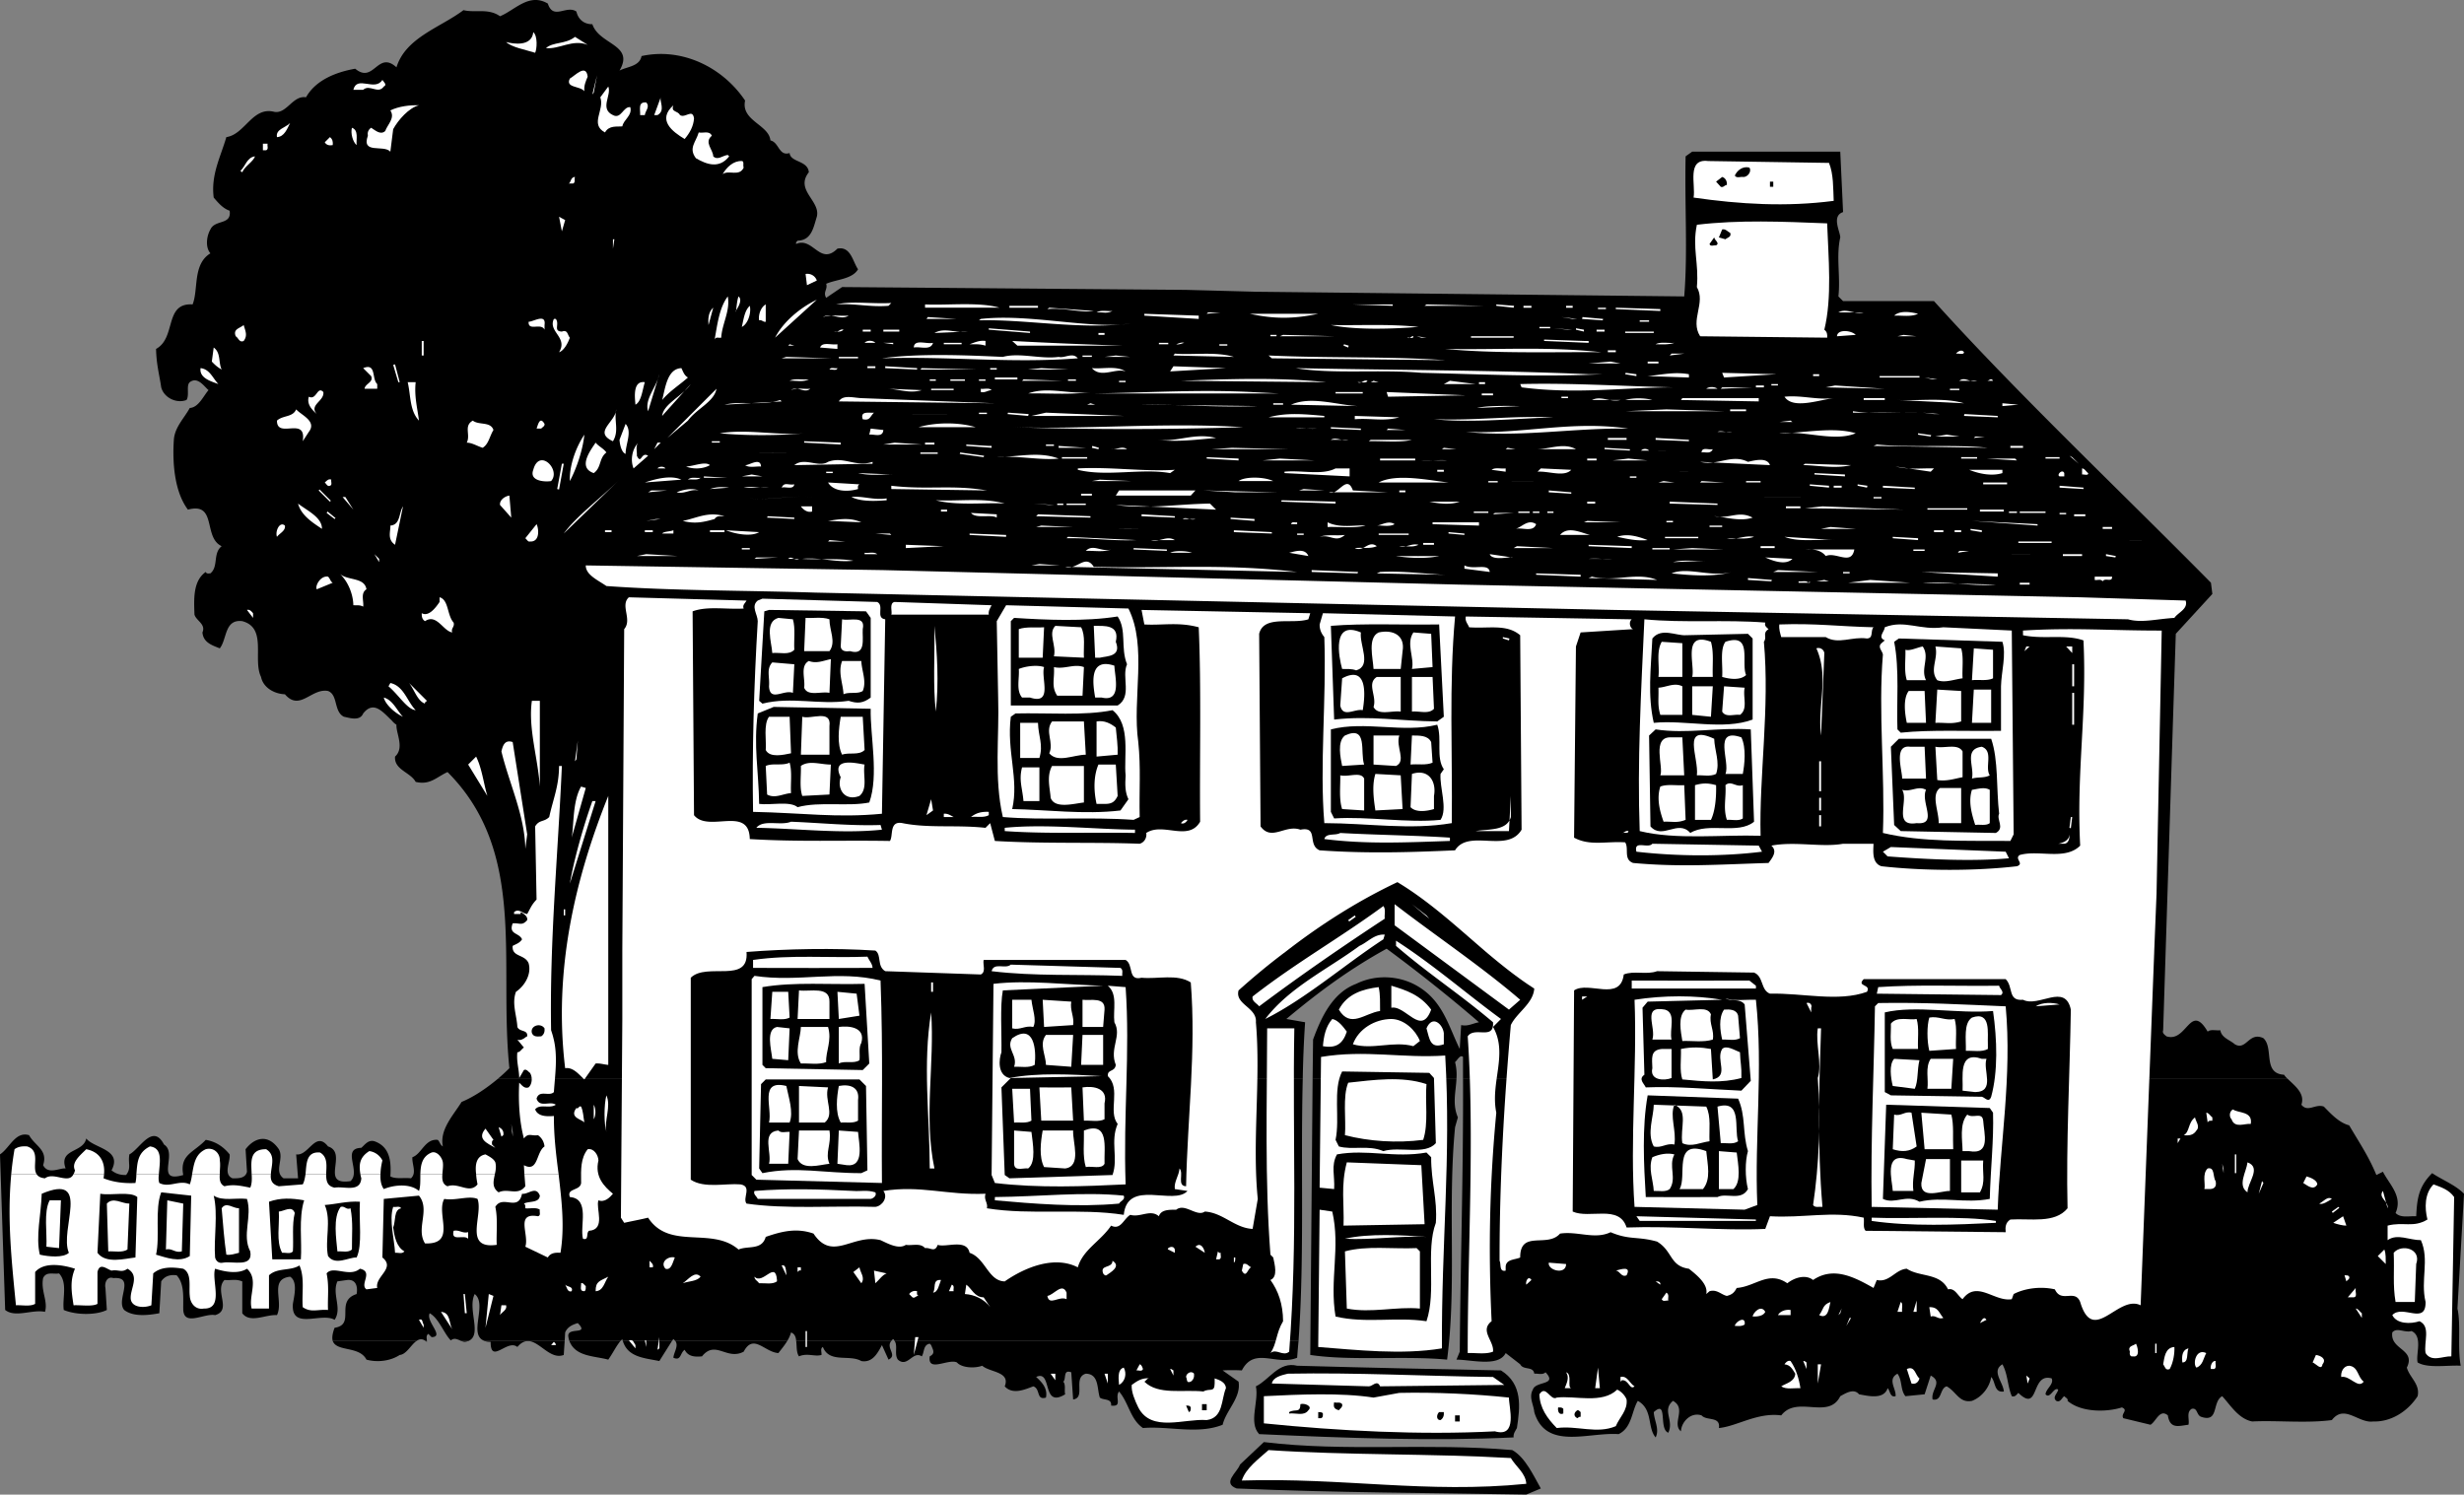
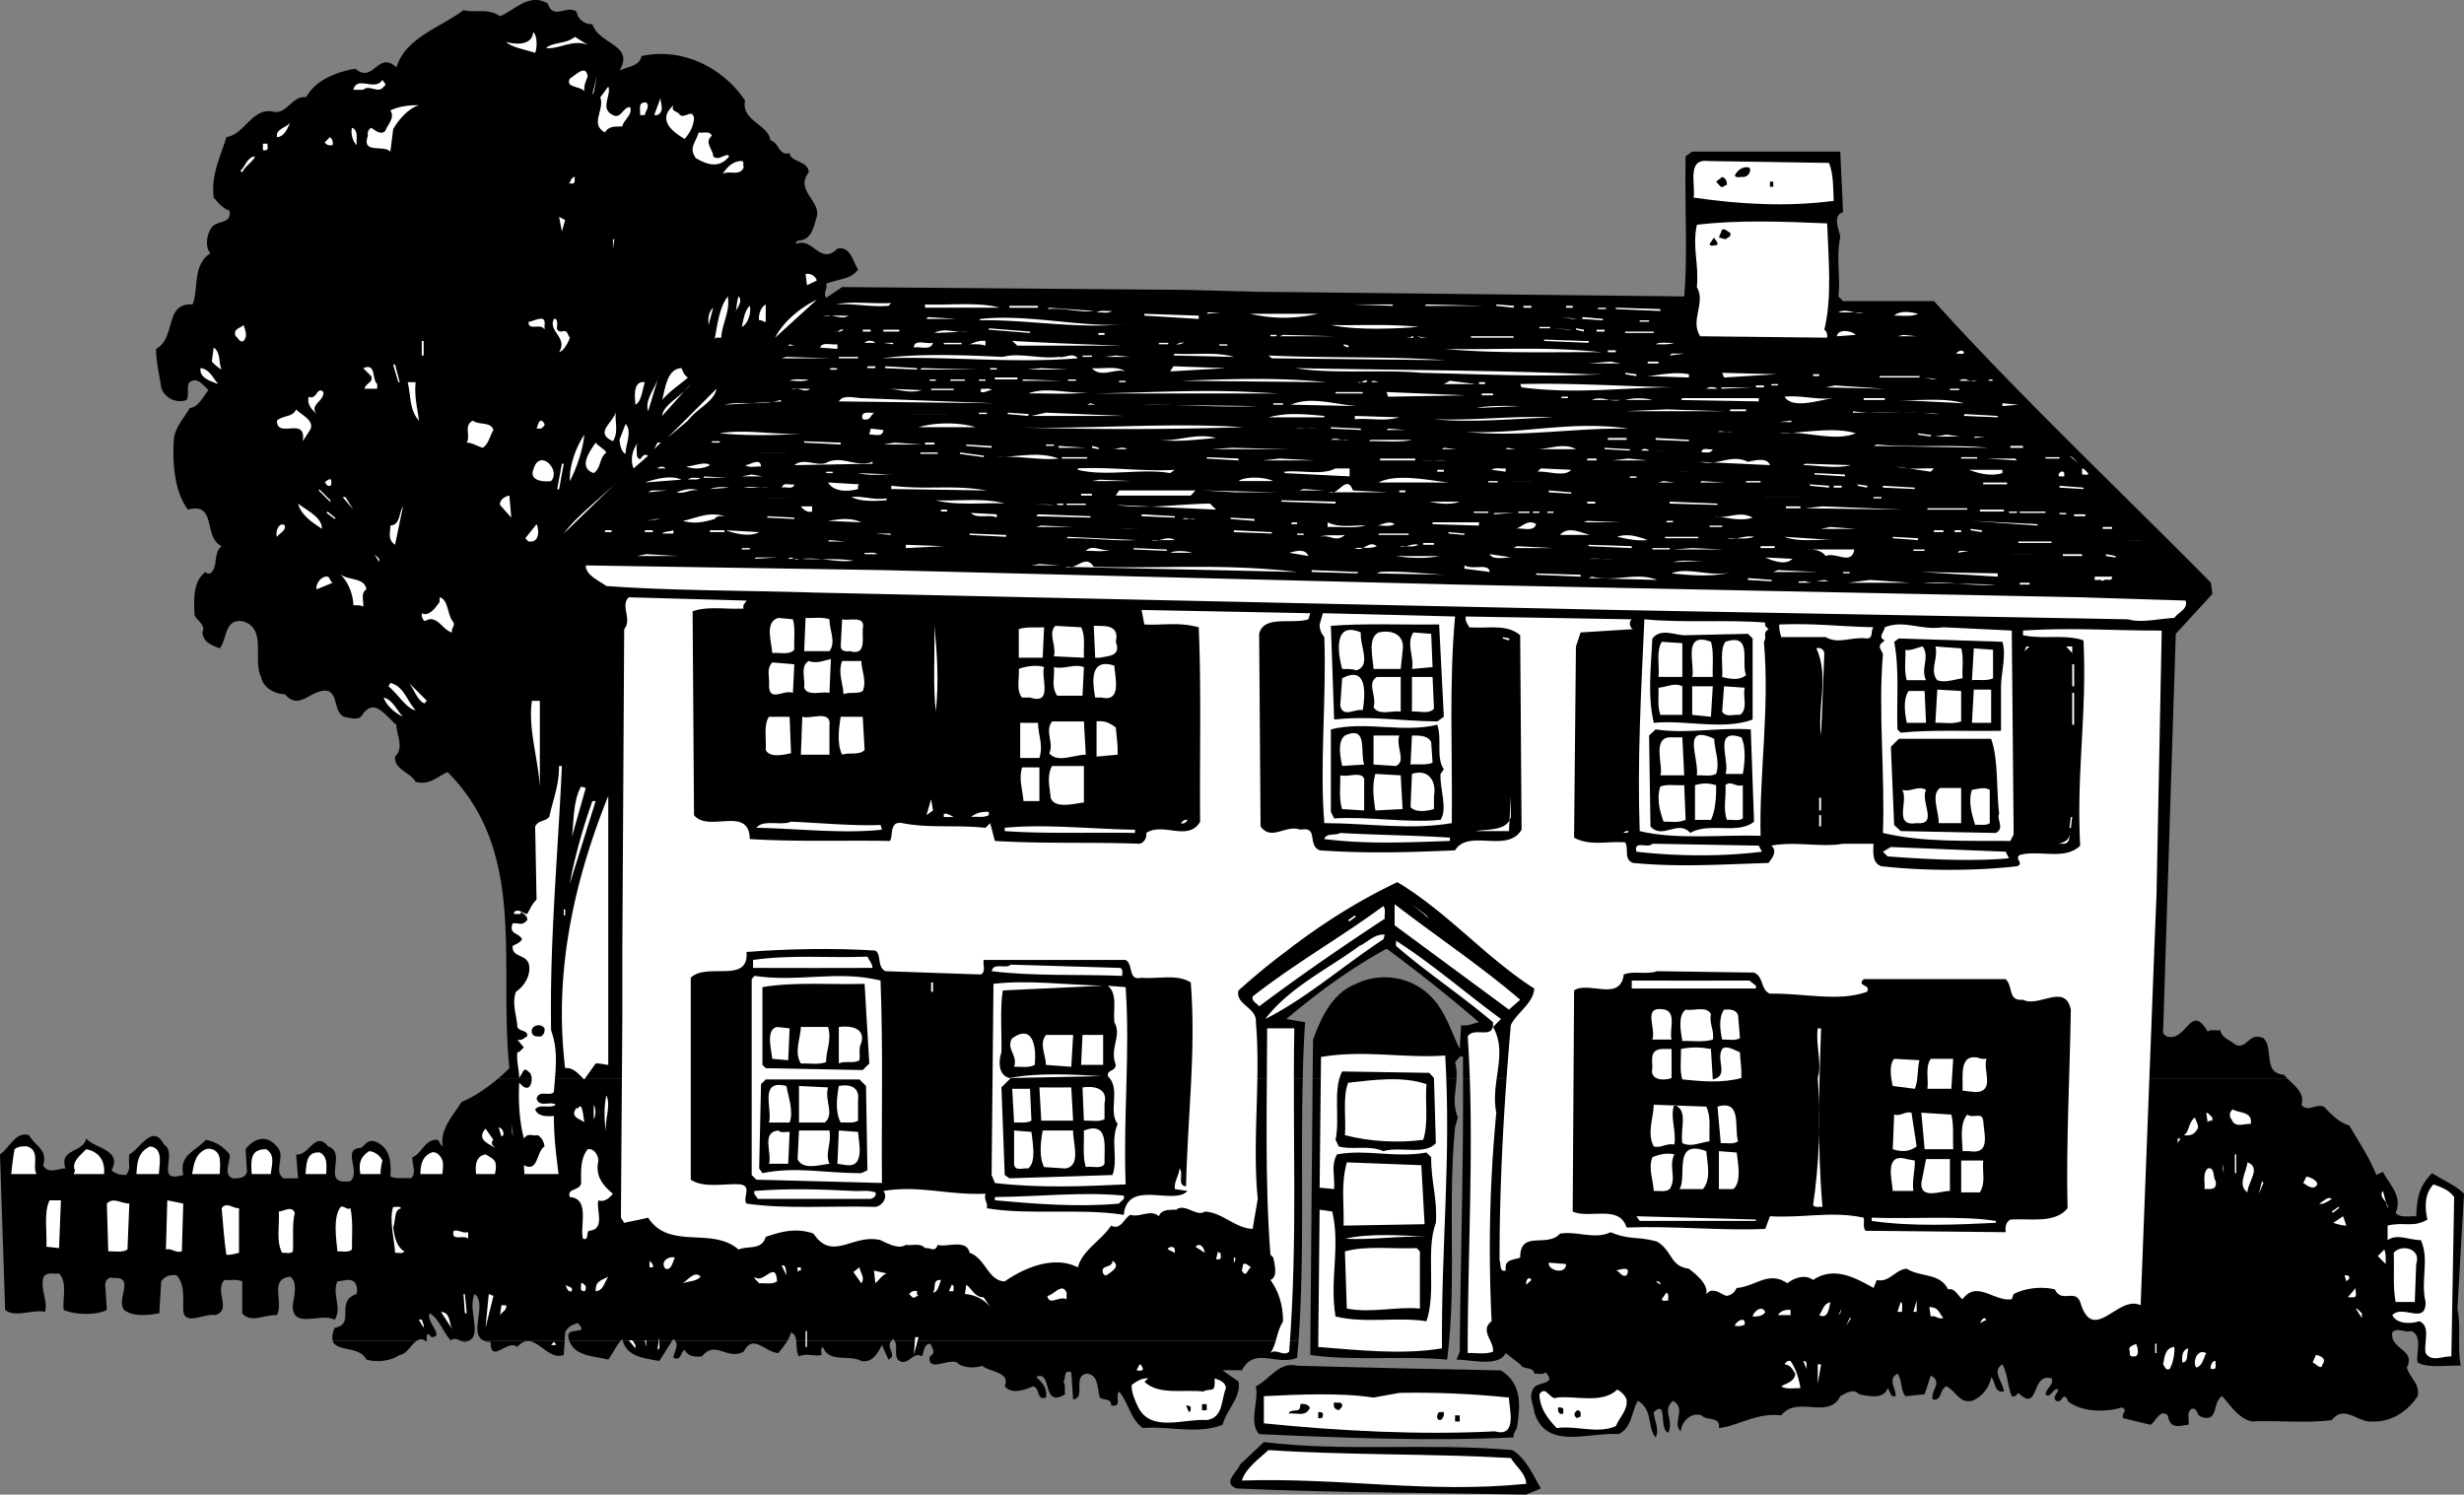
<svg xmlns="http://www.w3.org/2000/svg" width="525.801" height="318.968">
  <rect width="100%" height="100%" fill="#808080" stroke="none" />
  <path d="M88.902 286.167c-1.175.793-2.187 2.894-3.601 3-2.024 1.324-4.824 1.625-7.102 1-1.531-2.988-6.367-1.602-7.199-4h17.902m2.2 0a.66.66 0 0 0 0 .2c-.13-.067-.227-.15-.301-.2h.3m8.899 0c-.27.101-.527.176-.8.2-.282 0-.54-.095-.798-.2H100m20.5 0-.2 3c-3.726 1.426-6.425-5.777-9.898-1.7-2.125-1.777-5.726 3.825-5.703-1.1-.55.015-.988-.056-1.297-.2H120.5m11.902 0c-1.097 1.414-1.527 2.465-2.601 4-3.012-.817-7.047-.61-8.301-4h10.902m11 0-2.703 4.3c-3.11-.648-6.75-.765-7.797-4.3h10.5m24.598 0c-.54.91-1.25 1.765-1.898 2.598-2.926-.172-5.325-4.274-7.403-.297-3.625 1.921-6.023-2.579-8.898 1-1.426.125-2.926.125-3.7-1.403-1.027.727-.726 2.426-2.402 1.7.067-1.133 1.192-2.532.403-3.598H168m22.2 0c-1.266 1.558 1.413 3.008-.598 4l-1.403-3.102c-.922 1.727-2.023 3.824-4.398 3.403-2.524-1.477-6.824.523-8.2-3-.624.324-.226 1.125-.3 1.699-1.426.426-3.024-.477-4.801.3-.598-.84-.445-2.195-.598-3.3H190.2m86.902 0c-.114 1.223-.215 2.43-.301 3.598-4.426 1.828-9.125-2.473-11.801 2.703-1.125-.078-3.125-.078-4.098 0l3.399 2.398c.574 3.426-2.625 6.024-3.399 9.2-5.328 2.124-11.527.226-17 .699-2.726-1.875-3.027-5.375-5.101-7.797-1.024 1.222.875 3.324-1.7 3 .176-1.578-1.624-1.078-2.402-1.703-.625-1.774-.125-5.075-3-5.098-2.824.824.078 5.125-2.699 5.5l-.398-5.8c-1.825-.677-1.028 1.425-1.7 2 .575.726.172 1.823.399 2.698-5.125 3.125-2.625-5.375-6.2-3.699 1.376 1.227 2.473 2.524 2.098 4.399-2.125.625-1.125-1.875-2.699-2.399-1.926.727-4.426 1.824-6.098 0 1.274-3.176-3.226-2.976-4.8-4.398-1.727.625-4.426.422-5.403-.703-1.824-.875-6.324 2.226-5.797-1.297 1.274-.676.672-1.375.297-2.403l-.297-.3c-1.425.226-1.125 1.828-1.703 2.703-1.922-1.278-3.023 2.523-5.097.699-.829-1.133.035-2.918-.7-4h86.2" />
  <path d="M71 286.167c-.172-.61-.102-1.488.402-2.8 4.575-.677-.027-5.677 4.7-7.2.273-1.574-.125-3.176-2-3l-2.102.3c-1.223 2.723 1.074 5.723-.598 8.2-2.828-1.676-9.328 2.324-8.902-3.402.277-1.672 1.074-4.774-.598-5.797-4.527.523-1.328 5.222-2.8 8.199-2.426-.176-5.727 1.824-7.403-.402v-6.797c-1.523-.578-2.125-.176-3.797-.301-2.226 2.324 1.672 6.426-2 7.5-2.328-.477-6.828 2.625-6.8-1.402-.028-2.473.273-5.274-1.403-7.098-1.324-.176-2.523.125-3.297 1.3L34 280.266c-2.324.425-5.523.828-7.5-.7-1.824-2.176 2.477-7.176-2.3-6.8-1.423-.473-1.923 1.125-1.7 2.101l.3 4.7c-2.226 1.124-6.523 1.124-9.198 0-.325-2.575.875-5.774-1-7.801-1.227.226-2.727-.473-3.403 1-.523 2.726 1.078 4.925.403 7.203-2.727-.578-6.325 1.324-8.5-.403l-.403-12h277.102c-.074 6.325-.27 12.563-.7 18.602h-86.199c-.07-.14-.183-.266-.3-.402a2.421 2.421 0 0 0-.403.402h-20.297c-.07-.832-.32-1.52-1.101-1.8a7.025 7.025 0 0 1-.801 1.8h-23.898c-.137-.133-.266-.258-.403-.402l-.297.402h-10.5a.868.868 0 0 1-.101-.402 2.92 2.92 0 0 1-.399.402H121.5a3.293 3.293 0 0 1-.2-.8c-.523-2.376 4.677-.274 2-3-1.124.323-2.226.823-2.698 2l-.102 1.8h-17.098c-3.597-1.235.692-7.793-2.101-10-1.61 3.191 1.66 8.695-1.301 10h-1.598c-.742-.309-1.484-.742-2.203-.102-1.523-1.574-2.523-4.676-4.5-5.8-.922 1.726 3.278 5.027.403 5.101l-.7-.7c-.547.372-.316 1.016-.3 1.5H90.8c-.723-.51-1.317-.405-1.899 0H71M.7 267.565 0 246.366c2.074-1.375 3.277-4.977 6.2-4.102 1.277 2.329 4.077 3.125 3 6.403 1.077 2.125 3.577.523 4.8.7-1.523-4.274 3.777-3.274 4.402-6.4 1.672 2.126 7.774 2.325 5.399 6.797.875.727 1.875 1.028 3.101 1 1.172-1.472.375-2.472.7-4.398 2.175-1.074 4.972-6.773 7.398-2.102 3.074 1.926-2.125 8.329 4.102 6.5-.825-4.375 2.273-4.773 4.8-7.5 1.973.329 3.672 1.329 5.098 3.102.176 1.625-1.426 4.227.602 5.102 1.273.023 2.773.023 3.097-1.403l-.297-4.8c1.973-2.575 4.875-3.274 7.098 0 1.176 2.027-1.125 4.726 1 6.203h3.102l-.403-5.102c2.676.426 4.078-5.176 6.801-1.7 4.375 1.427-1.926 8.427 4.8 7.4 2.274-2.075-2.023-6.973 2.302-7.098.773-.676 1.472-1.778 2.8-1.403 3.473 1.227 3.575 4.625 3.399 7.5 1.176.625 2.875.227 4.398.403 1.278-1.176.176-2.977.301-4.5 1.977-.676 2.676-3.977 5.402-3.703.473.425.473 1.027 1.098 1.402-.723-3.574 2.176-6.574 4-9.5 2.46-1 5.219-2.828 7.7-4.902H278c-.316 12.457-.043 25.07-.2 37.3H.7m310.1-37.301c-.132 2.79-.925 5.333.302 8.204l-.602 2.097c-1.625 16.926.375 33.727-1.7 49.602-9.124-.875-20.323.324-29.198-1l.5-58.902H310.8m177.4-.001c1.558 1.528 3.71 3.11 2.902 5.5 1.375 1.727 2.972-.273 4.8.403 1.672 1.723 3.274 3.426 5.399 4 2.176 3.723 4.176 6.625 5.8 10.598l1.399-.7c1.375 2.727 4.277 5.227 2.7 8.801 1.077 1.125 2.874.625 4.402.7.175-3.876.574-6.376 3.398-9.2 2.277 1.524 4.977 2.524 6.8 4.399l-1.398 24.5c.774 3.425-.027 8.425.7 12.203-2.625-.176-7.028.625-9.2-.704-.425-1.773 1.172-5.574-1.3-6.699-1.528.426-3.125-.875-4.102.301-.523 3.727 5.074 3.523 3.102 7.5.574 2.125 2.875 3.523 2.3 6.102-2.027 3.125-5.527 5.523-9.5 5.398-3.125.426-6.125-3.773-8.8-.3-5.426.726-11.825.027-17 .3-2.926-.574-4.625-3.477-6.403-5.398-2.222 1.222-.625 5.722-4.5 4.398-1.023-.375-.722-1.977-2-1.7-1.222.723-.422 2.325-.699 3.4-2.023.226-3.926 1.027-4.398-2-1.727-1.473-2.528 1.323-3.7 2l-5.8-1.4c-.625-.976 1.175-1.675-.301-2.3-3.227 1.023-8.625 1.125-11.602-1.398.176-.477-.422-.676-.699-1-.523.324-.824 1.421-1.7 1-.925-.778.274-1.579.4-2.403-.923-.676-1.723 2.125-2.7 1 .074-1.176 1.875-2.176 1.3-3.398-4.523-1.277-2.523 7.523-7.1 3.098-.423.425-.723.925-1.4.703-.925-2.176-.823-4.676-2-6.801-2.425 1.426.177 3.824.302 5.8-2.125.325-1.727-2.077-2.7-3.1-.328 2.226-2.027 4.323-4.101 5.1-2.727.524-3.324-1.976-5.399-3.1-1.527.425-.925 3.226-3 2.8-.425-2.074 2.274-3.676-.402-5.102l-1.3 4-4.098.403c-1.125-1.375-.625-3.375-1.7-4.801-2.226 1.223-.226 3.223-.402 4.8-1.223.325-1.125-1.175-1.7-1.703-.823 2.528-4.226 1.625-6.1 1.301-1.126-1.375-2.923-.176-4 .403-2.524 5.125-9.223-.278-12.598 4.097-5.125-.676-9.426 2.324-13.301 2.7.375-2.575-2.625-1.473-3.7-2.7-2.324-.773-4.324 1.426-4.402 3.403-2.023-1.676 1.278-4.875-1.699-6.5-2.426 2.023.277 4.125-1 6.796-2.125-.773-.023-7.171-3.098-4.398.075 1.824 1.274 3.625.399 5.398-1.824-2.074-.524-5.972-3.801-7.796-1.324 2.125-1.223 5.722-4.098 7.097-6.425-.472-15.527 3.528-18-4.699-.125-1.574-1.226-3.176-.3-4.8.574-1.876 5.375-.876 2.699-3.7-.625.625-1.625.227-2.399.3-.226-1.675-2.328-.675-3-2l-3.101-2.402c-1.524 3.028-7.227 1.426-10.5 1.403l.699-1.7c.16-19.44.777-38.308.7-58.202h176" />
  <path d="M106.2 230.264a40.97 40.97 0 0 0 2.5-2.296c-2.325-22.676 3.874-46.078-13.2-63.203-2.426 1.125-3.723 2.828-6.8 2.101-1.126-2.074-4.626-2.574-4.4-5.398 2.075-1.875.177-4.977.302-6.801a3.879 3.879 0 0 1-1-.902h380.097l-2.097 66.101c-.227.625.273.926.699 1.3 4.375 1.427 5.074-7.374 8.8-1 .676-.573 1.774-.175 2.7-.3.273 1.625 1.976 2.023 3.101 3 2.473 1.426 2.973-2.773 6.098-1.3 2.277 2.124-.223 7.527 4.402 7.8.207.328.493.621.797.898h-176c0-1.523-.008-3.093 0-4.699-.625-.574-1.222.727-1.699 1.102.328 1.289.379 2.476.3 3.598h-30.698l.097-8.399c1.676-4.574 4.078-9.977 9.203-11.898 4.375-2.176 9.875-1.778 13.899 1 4.773 3.222 5.976 8.422 8.199 12.898l.3-5.102c1.477.329 2.477-.375 3.802-.597-6.227-5.375-13.028-10.777-19.7-15.7-8.027 4.422-14.625 9.325-21.402 15l4 .7a240.35 240.35 0 0 0-.5 12.098H106.2m-22.598-76.501c-1.918-1.792-3.844-4.347-6.102-1.5-.723 1.727-2.926.926-4.098.704-2.226-1.078-1.226-4.676-3.402-5.5-3.523-.676-6.023 4.422-9.2.699-2.226-.074-4.624-1.375-5.1-3.7-1.825-3.777 1.374-10.476-4-11.902-3.825-.472-3.223 3.825-4.798 5.801-1.726-.676-3.527-1.273-3.703-3.398.778-1.778-1.324-2.477-1.699-3.801-.125-3.375-.324-7.176 2.402-9.102.172.426.575.325 1 .301 1.774-1.476.473-4.273 2.399-5.8-4.024-1.876-.926-9.473-7.2-7.802-2.925-3.874-3.324-10.171-3-14.898.176-2.676 2.176-4.574 3.399-6.8 1.875-.075 2.977-2.676 4-3.801-.926-.774-2.324-2.973-4-1.7-.824.727-.023 2.727-.7 3.801-2.124.824-4.823-.476-5.398-2.7-.425-2.874-1.027-4.874-1.101-8.198 4.375-2.375 1.676-9.875 7.8-9.5 1.274-3.176-.027-8.578 3.801-10.903-1.125-1.273-.828-3.675 0-5.097.973-2.176 4.575-.875 4.098-4-1.426-.477-2.426-1.676-3.398-2.801-.625-4.875 1.472-8.676 2.699-12.902 3.976-.575 5.574-6.575 10.199-5.399 2.676.524 3.977-3.574 6.8-3.101 2.075-3.672 6.376-5.375 10.5-6.098 3.977 3.324 4.774-3.977 8.802-.3 1.972-6.376 9.375-8.477 14.3-12.2 2.473.625 5.274-.477 7.797 1.3 3.176-1.277 6.176-5.077 10.203-2.702 1.172 3.625 3.973.226 6.098 1.703.375 1.625 1.574 2.722 3.402 2.699 1.473 4.426 9.075 4.324 5.797 9.898 1.676-.875 4.278-.875 4.703-3.097 8.575-1.875 17.274 2.324 22.098 9.5-.926 4.324 5.074 5.125 5.402 8.5 1.875.422 1.774 3.422 4.098 2.699.176 2.023 3.875 1.523 4.102 4.098-3.028 3.828 2.574 6.125 1.699 9.5-.727 2.328-1.125 5.027-4.102 5.101-.222.227-.422.426-.297.7 3.575-1.575 5.075 4.726 8.797 1 2.875-.575 3.278 2.824 4.403 4.402-1.227 2.125-4.528 2.125-6.801 3.097.375 1.227-.727 1.727 0 3l3.398-2.3 73.403.601 14.898.399 91.402 1c.774-9.274.075-19.473.297-29.899l1.403-1h31.597l.602 12.899c-2.524.828-.625 4.125-.602 5.402-.922 4.125.078 8.324-.398 12.598l1 1h19.398c17.778 19.726 39.375 40.124 59.102 60.101l.3 2.398-7.8 8.5-.602 18.5H83.602" />
  <path fill="#fff" d="M114.2 11.265c-2.126-.672-5.024-1.172-6.2-2.297 1.574.422 5.477 1.023 5.8-2.102.977.824.774 3.625.4 4.399m11.202-1.7c-3.226-1.273-6.125 1.028-8.902.7 1.574-1.375 4.176-.774 6.2-2.399l2.702 1.7m0 6.8c-.425 1.024-.828 1.926-.703 3.102-.922-1.176-4.125-.676-3.097-2.703 1.074-.575 3.472-3.274 3.8-.399m1 3.801 1-4.102-.703 3.7zm-44.5-1.699c-1.226 1.722-3.027-.578-4.402.699h-2.098c.774-3.176 4.575.426 6.2-2.102.273.426 1.074 1.028.3 1.403m48.898 6.097c1.774.926 2.177-1.875 3.7-1.699.477 1.824-1.426 2.625-1.7 4.102-1.124.125-2.823-.278-3.698 1.297-3.325-1.774-.028-4.774-1-7.5l1.699-2.297c.773 1.824-1.926 4.722 1 6.097m9.499 0h-.698l1.398-3.8c-.324.828 1.074 2.828-.7 3.8m-2.398-2.699c.875.926-.226 1.824-.3 2.7h-1c.074-1.176-.528-2.876 1.3-2.7m-48.5.602c-2.125.523-4.425 3.125-5.5 5.097l-.601 4.801c-1.426-1.574-6.227.625-4.801-3.398-.125-.676.074-1.278.7-1.703.874.527 1.976 1.625 3 .703.476-1.375 2.175-2.778 1.1-4.403 1.774-.875 4.177-1.175 6.102-1.097m55.7 2.097c1.175.727 2.675-1.472 3 .7-.125 1.726-.926 3.125-2 4.402-2.625-1.574-5.926-4.074-2.403-7.2-.625 1.524.977 1.126 1.403 2.098m-86 4.7c-.325-1.672 1.773-1.973 2.8-3-.625 1.226-1.226 2.925-2.8 3m17 1.703c-.825-.676-1.325-2.578-1-3.703 1.472.527.875 2.425 1 3.703m75.8-2c-1.726 1.422.274 2.922.297 4.398.977.926 1.977-.176 3.102-.3l.3.3c-2.124 2.727-4.824 1.727-7.101.399-1.625-2.172-.023-3.375.602-5.5.875.226 2.273-.473 2.8.703m-80.902 2c-.723.125-1.324.023-1.7-.602l1.102-1.101c.575.425.672 1.027.598 1.703m-13.898-.301c-.125.523.273 1.125-.301 1.398h-.7v-1.398h1m-2.699 2.699c-.328 1.125-2.226 2.125-2.703 3.399l-.398-.297c1.074-.977 1.375-2.875 3.101-3.102M158.7 35.765c-.923 2.027-3.223.425-4.5 1.402.874-1.477 2.277-2.875 4.1-2.8.575.023.177.925.4 1.398m231.6-1c.977 2.425.876 5.328 1 8.101-10.124 1.324-20.023.727-29.898-.7.473-2.776-1.527-8.374 3.098-7.8l25.8.399" />
  <path d="M373.3 35.765c.575.726-.323 2.125-1.398 2-.527-.075-1.328.328-1.703-.297.477-1.078 1.676-2.078 3.102-1.703" />
  <path fill="#fff" d="M122.7 37.765c-.223.527.175 1.125-.4 1.402h-1c.575-.074.376-1.375 1.4-1.402" />
  <path d="M368.5 39.468c-.523.023-.723.625-1.3.398l-1-1.101 1.3-1c.777.226 1.074 1.027 1 1.703m9.902.398h-.703v-1.101h.703v1.101" />
  <path fill="#fff" d="m119.902 49.366-.601-3.101 1.3.703zm270-1.699c.274 7.426 1.075 15.824-.601 22.7.574.425.676 1.023.601 1.698l-27.101-.3c-2.227-3.473 1.273-7.075-.7-10.5.473-5.075-1.027-8.375 0-13.297 8.973-1.078 18.274-.676 27.801-.301" />
  <path d="M369.2 49.667c.374.926-.626 1.023-1 1.398l-1.4-.398.7-1.7c.777-.175 1.176.524 1.7.7m-3 2.699c-.524-.074-1.223.324-1.4-.3l1-1.4c.075.626 1.274 1.224.4 1.7" />
  <path fill="#fff" d="M130.8 53.065v-2h.302zm43.5 6.801-2.1 1-.298-2.398c1.075-.176 2.075.422 2.399 1.398M155.3 63.265c.575 3.027-1.226 5.828-1.398 8.8-.527.125-1.125-.273-1.402.403.574-3.176.977-6.778 2.8-9.203m1.7 3.101c.074.926.176-2.176.602-3.101.875.726-.028 2.226-.602 3.101m8.402 5.699c1.774-3.472 5.473-6.472 8.899-8.097l-8.899 8.097m24.2-6.8c-3.926.328-7.325-.575-11.2-.297 3.473-.778 7.375-.078 11.797-.301l-.597.598m-26.2 3.402c-.527.125-.828-.477-1.402-.3-.223-.977.277-2.774 1.402-3.4v3.7m49.898-3h-15.898v-.7c4.875.223 11.473-.577 15.899.7m83.899-.402-8.798-.297h8.797zm6.8 0 .402-.297 12.2.297zm-144 0c.375 1.527-.426 3.925-1.7 4.5.376-1.575.575-3.473 1.7-4.5m159.3 0v-.297l3.802.297-.102.402-3.7-.402m-168.1 4.101c-.126-1.375-.024-2.773 1-3.7l-1 3.7m64.202-3.699v-.402h6.098v.402h-6.098m18 .699c-2.828.426-6.425-.773-9.902-.398l.402-.301 9.5.7m91.7-.7v-.402h1.699v.402h-1.7m9.099 0v-.402h1.402v.402h-1.403m6.801.301v-.301h1.7v.3H341m3.8.001v-.301l9.5.3v.4l-9.5-.4m-107.398.399c-1.328.625-1.828.227-3.402.3.977-.573 2.277-.175 3.402-.3m160.298.301h-5.4c1.774-.977 3.376.523 5.4 0m-140.2.301.3-.301h2.7Zm151.8 0c-1.523.722-3.425.324-5.1.398 1.277-1.176 3.577-.773 5.1-.398m-228.198.398c-1.825 1.125-3.727-.773-5.5.3 1.773-.573 3.175-.175 5.5-.3m74.698.699-11.6-.699v-.398l11.6.398v.7m25.5-1.098c-5.323 1.125-9.425 1.125-14.6 0h14.6m-83.6 1.097.3-.398 6.2.398zm138.902 0-3.403-.398 2.403.398zM116.2 69.366v1c-.723-1.574-3.524.426-3.4-1.7.977.024 3.774-1.874 3.4.7m2.402-1.301c.875 1.125-.625 2.625 1.3 2.7 1.274-.473 1.172.726 1.7 1.3-.426 1.227-1.325 2.825-2.301 3.102 1.976-3.176-2.426-4.375-1.102-7.102h.403m122.598 1c-11.024 1.325-22.325-.972-32.298-.699l.399-.3c10.375-1.176 23.273 2.226 31.898 1m96.403-1.001.097-.398 4.403.398-.102.301-4.398-.3m12.3.601v-.3h2v.3h-2M52 72.765c-.926.425-1.125-.672-1.7-1-.624-1.575.876-1.672 1.7-2.399.375 1.324.875 2.227 0 3.399m250.7-3c-5.223.425-13.325.726-18.7-.399 6.176.125 12.176-.273 18.7.399m25.8.3v-.3h2.3v.3h-2.3m7.102.301-4.102-.3 3.102.3zm-155.602 0c-.523.524-1.324.426-2 .399.875.328 1.176-.672 2-.399m26.5.399-7.098.3c2.274-1.273 4.473.125 7.098-.3m4.5-.399v-.3l8.8.699v.3l-8.8-.699m125.3 0v-.3l1.7.3v.399l-1.7-.399m-152.198.399v-.399h1.699v.399h-1.7m4.399 0v-.399h3.402v.399H188.5m152.2 0v-.399h1.702v.399H340.7m55.3.703-4 .297c.074-1.575 3.074-1.274 4-.297m-49.2-.403v-.3h6.102v.3h-6.101m-112.399.403v-.403h1.297v.403h-1.297m38.7.297.699-.297 11.199.297Zm131.8 0 1.297-.297 2.801.297Zm-133.8 0v-.297h1.3v.297h-1.3m30.5 0c.074.625-.926.226-1.301.3.574.325.773-.375 1.3-.3m2.801.3-2.101-.3 1 .3zm9.5 0v-.3H323v.3h-9.098m25.098.7v.402l-9.5-.402v-.297l8.5.297h1m-249 0h.402v3.101H90v-3.101m96.8.402h-2.3c.477-.574 1.777-.574 2.3 0m23.5.598c-1.323-.375-1.925-.274-3.398-.297 1.075-.375 2.075-.875 3.399-.703v1m29.199 0h-22.398l-1.102-1c7.875.425 15.176.726 23.5 1m-48.898-.297-2.102-.301h2.102zm8.5-.301c-.528 1.723-2.727.723-4.102 1 .074-1.875 2.676-.676 4.102-1m53.598 0c-.524.125-1.024.426-1.7.3.574-.175 1.074-.476 1.7-.3m104.6 0c-1.226.426-2.624.324-4 .3 1.075-.577 2.677-.175 4-.3m-189.1.598.3-.297 1 .297zm10.5.703-3.7-.301c.477-1.277 2.375-.477 3.7-.7v1m22.702-.999v-.301h3.797v.3h-3.797m45.898.001v-.301h2v.3h-2m12.9.298v-.297h1.702v.297H260.2m26.5 0 .1-.297 1 .297-.1.402-1-.402M47.3 78.866c-.823-.476-1.323-.875-2.1-1.7l.402-3c1.574 1.126.972 3.224 1.699 4.7M341.7 75.167c-10.626-.074-22.723.324-33.298-.7 11.973.223 21.375-.577 33.297.7m77.403 0c-.028.625-1.125.223-1.7.3.172-.277 1.172-1.077 1.7-.3m-76 0v-.402h1.699v.402h-1.7m-117.199 1c1.375.324 2.973-1.074 4.098.3-14.426 1.126-26.926-.476-41.8 0 7.777-1.077 17.777-.675 25.8-.3 3.574-.977 8.074.523 11.902 0m37.398 0-12.898-.3.297-.4c3.778.325 8.778-.476 12.602.7m92.999-.301.4-.398h2.702zm-120.6.301 2.402-.3 3.097.3zm72.702.699-37-.398-.703-.602c13.977.625 24.875.125 37.703 1M166.8 76.468l1-.301 9.5.3zm64.2-.301v-.3h2v.3h-2m-52 .301v-.301h4.102v.3H179m160 1.098 4.7-.398 2.1.398zm12.602 0v-.398h2.3v.398h-2.3m-267.7.301.399-.101 1 3.8H85l-1.098-3.699M249.7 79.265l.702-1.098 11.2.398zM46.602 81.968c-1.528-.578-4.125-1.278-3.801-3.403 1.976.227 2.574 2.125 3.8 3.403m33.899 0v1h-2.7c.075-1.078 1.977-1.375 1.4-2.703l-1.7-1.7c2.875-1.175 1.777 2.325 3 3.403m66.3-1.403c-1.823 1.625-3.823 2.825-5.5 4.801.677-2.574 1.075-6.676 4.102-6.8.375.726.575 1.527 1.399 2m31.899-2.001c-.126.625-1.126.227-1.7.301.277-.574 1.074-.176 1.7-.3m6.402-.001v-.398h1.699v.398h-1.7m3.801 0v-.398l6.797.398v.301l-6.797-.3m7.5.3.297-.3 11.5.3zm23 0 2.797-.3 5.703.3zm20.798.399c-2.223-.774-5.223 1.527-7.2-.7 2.375.227 5.176-.574 7.2.7m98.8.601h3c-13.523.625-25.023.024-38.7-.3-8.726-.774-19.023.324-26.8-1 20.777.425 43.074.425 62.5 1.3m-127.7-1v-.3h1.4v.3h-1.4m149.102 1v.7l-8.8-.301c2.972-.274 5.675-.973 8.8-.399m7.5.699-.402-1 11.602.301zm-229.602 7.2c-.823-2.575 1.774-5.075 2.4-7.899l-2.4 7.899m208.5-7.899.102-.3 2.297.3v.399l-2.398-.399m40.101.399v-.399h1.297v.399h-1.297M283 81.565l-31-.3c10.074-.375 20.676-.774 31 .3m118.102-1v-.3h8.5v.3h-8.5m12.3.403-2.703-.403 1.703.403zm-240.8 0c-1.227.625-2.727.222-4.102.297 1.074-.575 2.676-.172 4.102-.297m39.698 0v-.403h4.802v.403H212.3m5.802.297.3-.297 8.2.297zm203.8 0h-3.8c1.273-.973 2.273.527 3.8 0m3.398 0h-1.398c.473.125.973-.774 1.399 0m-226.899 0v-.297h1.297v.297h-1.297m4.398 0v-.297h3.102v.297h-3.101m6.101 0v-.297h1.399v.297h-1.399m19 0v-.297h1.7v.297h-1.7m63.898 0c-.226.625-1.425.226-2.1.3.874.426 1.175-.574 2.1-.3m.7.3.602-.3 1.097.3zm15.602.403 1.3-.703 5.5.703zM88.7 81.565c-.325 3.028.374 5.528.702 8.2-2.027-2.172-1.726-5.375-2.402-8.2h1.7m48.902 0c-.528 1.727-.727 4.125-2 4.801-.125-1.476-.625-5.176 2-4.8m101.198-.001v-.3h1.4v.3h-1.4m-97.5 7.2c.274-2.575 4.274-4.172 6.102-6.797l-6.101 6.797m174.301-6.797v-.403h1.3v.403h-1.3m41.398.699c-10.926.023-20.523 1.523-32.3 0l-.298-.7c10.575-.277 21.274.423 32.598.7m21-.402v-.297h1.402v.297H378m11.602.402 2-.402 10.597.703zm-23.102.301h-2.398c.574-.477 1.773-.477 2.398 0m.7 0 .3-.301h6.5zm7.5-.301v-.402h1.702v.402H374.7m-227.9 7.098-4.398 3.703 10.5-10.5c-.527 2.824-4.226 4.222-6.101 6.797m26.101-6.797c-1.328 1.125-2.726-.778-4.101.297 1.176-.575 2.773-.172 4.101-.297m23.798.297c-2.524.726-4.325-.075-7.098-.297l7.097.297m14.903 0c-.825.027-1.426.625-2.301.402v-.7c.676.126 1.773-.277 2.3.298M69 83.667c.277 1.926-3.125 2.723-1.398 4.7-.825-.774-2.227-1.977-1.7-3.7 1.672.824 1.774-2.375 3.098-1m129.7-.402v-.297h4.8v.297h-4.8m34.3.402c-4.723.625-9.426.223-13.598.3 4.375-1.577 8.875.325 13.598-.3m39.8.301h-39.1c11.476-.176 22.277-.875 33.3-.301l5.8.3m143.302-.702v-.297h2v.297h-2m-125.302.703H285v-.301h5.8v.3m5.4.7-.298-1 16.899.7zm20-.301v-.398h2.402v.398h-2.403M212.3 86.065l-33.3-.398c.875-1.477 3.074-.777 4.8-.7l28.5 1.098m179-1.097c-3.323.422-8.726 2.422-10.5-.301 3.677-.375 6.774.723 10.5.3m-58.1.001v-.301h1.402v.3h-1.403m12.601.399h-6.1c1.976-.976 3.777.524 6.1 0m6.802 0H346.8c1.676-.476 4.074-.476 5.8 0m22.7.301-16.6-.3.3-.4h16.3v.7m-208.5 0-12.198.7c3.675-.876 7.875.323 11.898-1l.3.3m122.9 1-14.2-.3c4.277-1.876 9.574.023 14.2.3m108-1.301v-.398h4.5v.398h-4.5m21.402.699-14.2-.699c4.672.227 9.875-.574 14.2.7m-187.102.3.7-.3 1 .3zm195.3.301v-.602l3.4.301zm-158.898 0c-8.625.324-16.925-.375-24.8-.3l24.8.3m3.298-.301v-.3h2.1v.3h-2.1m52.702.301-9.203.398c1.778-.472 5.778-.472 9.203-.398m-258.5 5.5-1.3 2c.875-5.477-5.528-.375-5.5-4.402 1.273-1.172 3.375-.672 4.097-2.399 1.078 1.227 4.477 2.524 2.703 4.8m64.898 2.001c-4.323-1.977.575-4.074.7-6.8-.523 2.425.676 4.523-.7 6.8m216-6.402 8.802-.399 12.597.399zm22.4 0v-.399h3.402v.399h-3.403m40.101.3h-13.898v-.3c4.375.625 8.774.226 13.899.3m-222.801 0c-.926.926-.824 1.727-2.398 1.403-.625-1.875 1.472-1.278 2.398-1.403m16.3.301H194c3.277.024 5.375.024 8.8 0m17.302.399 3.097-.7 16.602.7zM414 88.366l-3.7-.3 2.4.3zm-205.098 0v-.3h1.7v.3h-1.7m6.098 0 .102-.3 4.398.3-.098.399-4.402-.399m67.602.399v.3h-11.903c3.977-1.074 7.676-.675 11.903-.3m16 .3c-3.325.926-6.028.125-9.5.403v-.703l9.5.3m32.898 0c-7.523.227-17.426 1.227-25.5.403 9.176.324 16.375-.778 25.5-.403m87.602-.3.097-.399 7.102.399v.3l-7.2-.3m-313.801 3c-.823 1.328-1.023 3.027-2.3 3.8-1.223-.375-2.223-1.074-3.398-1.097.875-1.676-.727-3.578 1.3-4.703 1.274 1.027 3.774.125 4.399 2m10.899-1.297c.077.523-.524.722-.7 1h-1c.277-.676.676-2.778 1.7-1m263.5-.403 2.402-.3.398.3zm-246.2 6.801c-.824-.273-1.223-1.875-1.3-3l1.3-3.398c1.477 1.625-.023 4.324 0 6.398m74.7-5.699H196c3.777-1.074 8.574-1.074 12.2 0m57.1 0a774.086 774.086 0 0 1-49.3 0c15.977.523 32.477-1.074 49.3 0m82.2.301c-11.824-.176-22.926 1.922-34.7.699 12.477.523 22.274-2.477 34.7-.7m-66.598.001H276.5c1.074-.176 2.875.125 4.402 0m-92.402.297c-.125 1.726-2.023.828-3 1l.3-1.297 2.7.297m95.5-.297v-.301l6.402.3v.298L284 91.468m11.902.297.297-.297 3.703.297zm-124.3.703c-5.426.523-12.727.523-18 0 5.972-.977 12.175.523 18 0m198-.301H366.5c.777-.375 1.977.223 3.102 0m26.398.301c-4.625 1.922-11.023-.676-16.3 0 4.777.023 11.476-1.477 16.3 0m-271.3.297c-.325 3.226-1.626 7.125-3.098 9.902-.125-3.277 1.273-7.176 3.097-9.902m284.601 0v-.297l2.802.398-.102.3-2.7-.401m3.7.402 2.402-.402 2.7.402zm-153.5.301c-3.926.324-8.223.922-12.5.398 4.375.524 7.777-1.574 12.5-.398m161.7 0 .3-.301h2.102zm-133.5.398H284c1.074-.676 2.277.324 3.7 0m13.6 0c-2.425.625-6.124.227-9.198.3l.398-.3h8.8m41.802 0v-.398h4v.398h-4m10.198 0v-.398l7.102.398v.3l-7.101-.3m-223.899 2.699c-1.625 1.227-1.027 3.227-2.703 4.403-3.422-1.176-.824-4.676.403-6.5.675.824 1.675 1.222 2.3 2.097m6.5.7c.973 2.027.875-.973 2.399 0l-3.102 2.703c-.722-1.778-.324-4.078 1-5.5-.625.722-.222 1.922-.297 2.797m3.7-1.399.699-1.398H141Zm12.3-1.398v-.301h1.7v.3h-1.7m19.7.001v-.301l7.8.3v.4l-7.8-.4m16.898.399 2.402-.398 5.797.398zm8.902 0v-.398h2v.398h-2m14.2.301v.398l-5.403-.398v-.3l4.801.3h.602m212.598.398-24.4-.398.7-.3c7.277.726 15.977-.075 23.7.698m-201-.398v-.3h1.702v.3H223.2m2.702.398v-.398l5.797.398zm110.398.301h-8.5c2.774.024 5.876-1.476 8.5 0M233 95.565l.102-.398 1.398.398-.098.301-1.402-.3m7.5.3h-3.398c1.175.125 2.375-.773 3.398 0m18 0 4.402-.3 12.2.3zm49.2 0 .402-.3 2.699.3zm13.6 0 .4-.3 1.702.3zm26.5 0v.3l-5.398-.3v-.3l5.098.3h.3m81.2-.301v-.398h2.7v.398H429m-77.098.602H350.2c.375-.477 1.278-.477 1.703 0m4.397 0h-3c.575.023 1.977.023 3 0m9.2-.301c-.523 1.125-1.625.524-2.398.7.074-1.274 1.574-.473 2.398-.7m-204.098.699c2.274.028 4.672.028 7.098 0h-7.098m35 .301v-.3h3.7v.3h-3.7m8.398 0 .102-.3 5.098.699-.098.3-5.101-.699m21.101 1c-3.828.426-8.625-.676-13.203-.3 4.676-.075 8.977-1.274 13.203.3m217.7 1.102-2-1.703.597.3zm-217-1.102v-.3H232v.3h-5.398m30.898 0v-.3l6.8.3v.399l-6.8-.399m11.902.399 3.7-.399 7.5.399zm39.398 0h-5.5c1.876.125 3.977-.172 5.5 0m35.302 0 3.398-.399 4.102.399zm33.598 1-14.9-.7c3.774.926 6.677-1.773 10.2 0 1.277-.273 4.074-1.074 4.7.7m40.8-1.399v-.3h3.402v.3H418.5m11.902.399-6.5-.399H430Zm6.098-.399v-.3h3v.3h-3m-318.898 4.801c-1.325.222-4.727.023-3.801-2.403 1.273-4.773 5.976.028 3.8 2.403m68.599-4.102v.403l-16.7.297c2.176-1.774 5.176.625 7.2-.7 3.374-1.273 5.874 1.227 9.5 0m108.3-.3v-.399h7.5v.399h-7.5m44.2 0v-.399h2v.399h-2m-187.2 1c-1.426.828-3.523.925-5.098.3 1.672-.074 4.075-1.175 5.098-.3m10.902.3c-1.125-.074-2.527.325-3.402-.3.777.125 3.277-1.774 3.402.3m-42.5-.597h.399l-1 5.5-.399-.102 1-5.398M395 99.265c-3.324.828-7.223.027-10.2 0l.4-.297 9.8.297m-253 .703h-1.7c.376-.477 1.376-.477 1.7 0m270.7 0-.7.699-7.5-1.102c2.977.727 5.074.325 8.2.403m-162 .296-1 .704c-6.126-1.078-13.524.824-19.7-.704v-.296c7.074-.375 13.977.722 20.7.296m37.3 1v.403l-13.898-.7v-.3c3.675-.375 7.972.824 10.898-.7h3v1.297m33.3-.597-3-.403c.774-.574 1.977-.171 3-.296v.699m14-.403c-1.523 1.626-4.823.227-7.198.403l.699-.7 6.5.297m110.301.704c.074.625-.926.222-1.301.296v-1.296c.574.023.875.722 1.3 1m-83.901-.301H357c1.977.023 2.676.023 4.7 0m65.6.301c-2.323.722-5.023.125-7.1-.704h7.1v.704m-120.6-.301v-.403h1.402v.403h-1.403m133.801.301v.699h-1c-.723-.278.574-1.676 1-.7m-264.2.001v-.301h1.4v.3h-1.4m14.302.297c-2.528-.074-4.825.329-7.5-.296l7.5.296m-32.302.403 2.102-.403 2.297.403zm228.9-.403v-.296l6.5.296v.403l-6.5-.403m-241.798 1.102-7.8.602c2.074-.676 5.472-1.676 7.8-.602m4.798-.398v-.301l5.1.3zm-.7 0c-.723.625-1.824.222-2.7.398.677-.676 1.774-.273 2.7-.398m122.2.699h-7.4c1.274-.977 5.376-.977 7.4 0m37.402.301h-14.903c3.778-1.977 10.578-.477 14.903 0m38.698-1v-.301h1.4v.3h-1.4m-277.1.399c-.126.426.277 1.125-.298 1.3-.527.224-.726-.374-1.101-.698.375-.278.773-.875 1.398-.602m49.601 11.5c2.677-3.676 7.677-7.375 11.9-11.5l-11.9 11.5M233 102.667l1.7-.3 6.8.3zm94.8 0H322c2.375.023 3.375.023 5.8 0m26.102.301 1.098-.301 2.3.3zm8.898 0 .302-.301 4.8.3zm-193.3.398c-.223 1.227-1.824.426-2.7.7.575-1.274 1.376-.473 2.7-.7m13.902 0c-.425.227-.328.625-.3 1-2.125.625-5.227.625-6.403-1.398l6.703.398m134.2-.398v-.301h2v.3h-2m55 .001v-.301h3.097v.3h-3.097m-76.402 2.098h-12.598c1.875.926 3.773-4.074 5.097-.398l7.5.398m127.001-1.699v-.398h5.1v.398h-5.1m-267.598.699-4.102.301c1.477-.476 2.375-.476 4.102-.3m8.5-.001h-5.403c1.977-.472 3.176.227 5.403 0m46.5.602-20.403-.3v-.7c7.875.926 12.778-.278 20.403 1m175.598-1v-.3l4.1.3v.398l-4.1-.398m10.202 0v-.3l2.098.3-.098.398-2-.398m-5.102.398v-.398h1.7v.398h-1.7m10.5 0v-.398l6.802.398v.301l-6.801-.3m37.699-.001v-.398l5.102.398v.301l-5.102-.3m-290.398.601c-1.825-.375-2.926.824-4.7.398 1.375-.574 3.274-.972 4.7-.398m128.098 0 1-.3 4.402.3zm-209.2 0 .2-.2 2.402 2.4-.2.198L68 104.667m70.3.398.7-.398h3.402zm115.802.699h-16l.699-1.097h16.3l-1 1.097m18.699-.699-16-.398 6.802.398zm25.802 0v-.398h1.3v.398h-1.3m31.898 0v-.398l4.8.398v.301l-4.8-.3m-221.398 5.402-2.403-2.704c-.125-1.074 1.078-1.874 2-2l.403 4.704m121.598-4.704v-.398h2.3v.399h-2.3m156.902.3H373c5.176.028 9.676.028 14.602 0m-312.2 2.699-2.3-2.699h.597zm97.898-2.699c-4.726-.375-8.726.727-13.3.301 4.176.426 8.574-.676 13.3-.3m15.9.3v.399c-1.825.124-5.325.425-7.5-.7 2.374-.273 4.777.727 7.5.301m210.6 0v-.3h1.7v.3h-1.7m-185.398 1.102c-3.726-.278-10.226.523-14.703-.704 5.278.227 10.176-.574 14.703.704m59-.403.098-.3 11.5.3v.403l-11.598-.403m38.098 0c-2.023.727-4.426.426-6.5 0h6.5m-242.8 5.801c-1.723-1.176-4.423-2.773-5.098-5.398 1.773 1.422 5.175 2.922 5.097 5.398m156.203-5.102-4.402-.296 3.402.296zm34.598 1-21.398-1c6.675.926 12.972-.171 20.097-.296l1.301 1.296m79.2-1.296v-.403h1.702v.403H338.7m17.6 0v-.403l10.2.403v.296l-10.2-.296m-130.698.296v-.296h1.3v.296h-1.3m2 0v-.296h4.097v.296h-4.097m-143.302 8.5c-1.726-1.171-.925-2.874-1-4.097 2.177-.176 1.774-2.676 2.7-4.102l-1.7 8.2m89-7.098c-1.124.324-2.023-.574-2.398-1.102h2.399v1.102m211.899-.699 3.702-.403 17.297.7zm-4.098 0v-.403h3.097v.403h-3.097m30.198.296v-.296h8.5v.296h-8.5m-210.5.403v-.403h1.302v.403H200.8m221.7 0v-.403h5.102v.403H422.5m-352.8.301.202-.301 1.7 1.398-.2.2-1.703-1.297m143.001 1c-1.223-.778-4.423.324-5.5-1l5.5.296v.704m101.8-1v-.301h3.102v.3H314.5m4.102.297.398-.296h4zm5.398-.296v-.301h2.402v.3H324m3.102.001v-.301h1.398v.3h-1.398m3.098.001v-.301h1.3v.3h-1.3m98.5.001v-.301h1.702v.3H428.7m2.3.001v-.301h5.5v.3H431m-276.398.7c-.825.023-1.625-.176-2.102.597-2.223.626-4.125 1.126-6.8.403 2.976-.574 5.374-2.074 8.902-1m78.098.301-11.598-.301.398-.403 11.2.403v.3m141.3.001c-2.723.921-5.926-.176-8.2-.301 3.376.625 5.177-1.278 8.2.3m65.5-.703v-.296h1.402v.296H439.5m-195.898.403v-.403l7.097.403v.3l-7.097-.3m199 0v-.403H445v.403h-2.398m-278.902.301.1-.301 5.7.3v.297l-5.8-.296m20.1 1-7.1-.301c2.476-.375 4.675-.778 7.1.3m71.302-.703h-2.7c.672-.574 1.672.426 2.7 0m-117.2.403 2.098-.403h1zm124.7-.403v-.296l5.097.296v.403l-5.097-.403m75.398.704.7-.301 7.1.3zm96.8.699-14-1 14 .7zm-158-.301h-1.3c.176-.676.875-.273 1.3-.398v.398m14.602.301c-2.527.625-5.425.222-8.101.3v-1c2.676 1.325 5.976.524 8.101.7m6.2-.301c-1.125.625-2.528.227-3.801.3.976-.073 2.476-1.175 3.8-.3m18.001.301-9.903-.3v-.4h9.903v.7m12.198-.301c-.624 1.824-3.023.625-4.398 1 1.375-.375 2.672-2.176 4.399-1m27.801-.398v-.301H357v.3h-1.398m-294.802.7c.177 1.125-1.124 1.625-1.698 2.398-.426-1.176.574-3.375 1.699-2.398m52.301 3.398c-.426.125-.625-.375-1-.699l2.398-3c.477.926.777 3.824-1.398 3.7m108-3.098 1.097-.301 6.801.3zm21.8.398h-4.101c.875.023 2.676.023 4.101 0m121.898-.398v-.301h2.7v.3h-2.7m23.802.399 2-.398 5.398.398zm60.098 0v-.398h2v.398h-2m-305 1h-2.4c.376-.476 1.575-.375 2.4-.7v.7m18.3-.301c-1.723 1.028-5.023.426-7.098-.398l7.098.398m177.3.602h-6.398c1.672-1.977 4.473-.477 6.399 0m81.199-1v-.3l2.402.3v.398l-2.402-.398m-291.398.398v-.398h1.398v.398h-1.398m8.5 0v-.398h1.699v.398h-1.7m13.899 0v-.398h3.102v.398H151.5m111.8 0v-.398l8.102.398v.301l-8.101-.3m149.399-.001v-.398h2v.398h-2m4.402 0v-.398h1.398v.398h-1.398m-226.902.602-3.4-.3h3.102zm118.902-.301v-.3l3.398.3v.3l-3.398-.3m-102.2.301v-.3l7.797.3v.398l-7.797-.398m69.898 0v-.3h1.4v.3h-1.4m10.2 0c-2.023 1.722-3.023-.176-5.398.398 1.574-.574 3.574-.176 5.398-.398m7.2 0v-.3h6.402v.3h-6.403m57.403 1.097c-2.426.227-4.426-.273-6.5-.699 2.175-.773 4.472-.074 6.5.7m-109.102-.001c-5.125.227-9.426-.472-14.898-.398l.3-.3 14.598.698m131.8-.699c-1.726.625-3.823.227-5.8.301 2.176.426 3.676-.676 5.8-.3m17.302.698c-3.625-.273-7.625.528-10.801-.699l10.8.7m-140.901-.001h-5.098c1.875.528 3.375-1.074 5.097 0m104.601-.398v-.3h7.102v.3h-7.101m48.601 0v-.3l5.399.3v.399l-5.399-.399m54 .398h-4.101c.875.028 2.676.028 4.101 0m-281.202.301.3-.3 3.402.3zm254 .301v-.3h7.1v.3h-7.1m-237.4 1.102v-.704l8.102.301zm100.5-.403c-1.425.625-3.124.227-4.698.403 1.972.921 2.875-1.778 4.699-.403m8.899-.301c-1.325.626-2.325.227-4.098.301 1.472.426 2.472-.675 4.097-.3m1.001-.001v-.398h2.3v.399h-2.3m19.3.703.7-.403 7.8.403zm16-.403v-.3l9.2.3v.403l-9.2-.403m-101.898.699c-1.625.626-3.625.227-5.403.301 1.578-1.574 3.375.325 5.403-.3M357 117.264l4.102-.296 6.8.296zm18.7-.296v-.403h3v.403h-3m-217.4.296v-.296h1.7v.296h-1.7m83.602 0v-.296l7.098.296v.301l-7.098-.3m110.7-.001v-.296h3.699v.296h-3.7m43.099 0c-.626 3.528-3.923.426-6.098 1.403-1.125-1.477-3.125-1.477-4.403-1.403h10.5m-141.297.704H249.7c.875-.477 3.278-.477 4.703 0m24.797.699-4.098-.7c1.175-.277 3.375-1.078 4.097.7m129.101-1.102v-.3h2.4v.3h-2.4m9.5.403.302-.403h2.097zm-230.6.296h-2.7v-.296c.875.125 1.977-.278 2.7.296m247.6 0H428c1.777.028 4.477.028 6.8 0m-353.898 1.704-1-1.704 1 1zm55-1.301 2-.403 6.797.403zm171.2 0c-2.325.523-5.926.523-9.2 0 3.075.023 6.473.023 9.2 0m15.598.301c.374-.375-4.223.921-4.798-.704l4.797.704m117.501-.301v-.403h4.1v.403h-4.1m9.202 0v-.403l2.098.403-.098.3-2-.3M161 119.264l.402-.296h4.7zm9.5 0h-2.3c.675-.773 1.374.528 2.3 0m11.602.403c-3.825.426-7.028-.778-10.903-.403 3.176.227 7.875-.171 10.903.403m162-.403H339c1.977-.171 2.977.126 5.102 0m38.398 0c-1.523 1.528-4.426.329-5.8-.296l5.8.296m-18.398.403-7.102.3c2.277-.578 4.277-.175 7.102-.3m-130.7 1.301c15.274.421 27.473-.778 43.399 1.097l-49.5-1.097c2.476.824 4.273-2.875 6.101 0m-13.3-.301 1.699-.3 4.398.3zm91.398 4.097 132.402 2.704 22.5.699c.575 1.824-1.625 2.523-2.402 3.7-3.824.226-7.023 1.124-9.898.3l-109.7-2-46.8-1-123.7-2.7c-14.828-.476-30.328-.374-44.5-1.402-1.828-1.273-4.425-2.375-4.402-4.398l63.5 1 123 3.098m6.402-2.7-5.402-.699v-.7c1.977 1.024 5.176-.573 5.402 1.4m51.7-.001c-3.926 1.125-8.926.727-12.903.301 3.477-1.476 8.477.926 12.903-.3m8.8-.001 1-.398 8.5.398zm-98.5 0v-.398l9.899.398-.102.301-9.797-.3m28.5.601-14.601-.3.699-.302c4.875-.273 9.676.426 13.902.602m117.898.398c-5.925-.375-11.323-.675-16.3-1l16.3.301v.7m-348.1 2.698c-1.325.829-.524 2.528-.7 3.704-.625-.375-1.324-.278-2.098-.301-.027-2.277-1.125-5.176-3-6.8 1.672 1.624 5.375.726 5.797 3.397m315.101-3.398v-.3h1.4v.3h-1.4m-65.5.301v-.3l9.5.3v.398l-9.5-.398M71 124.366l-3.398 1.399c-.426-.672.773-2.973 2.398-2.7.477.426.477 1.028 1 1.301m282.602-.602L339 123.367l.7-.3c4.976 1.226 9.476-1.075 13.902.698m97.098-.7c.077 1.325-1.524.125-2 1-.423-.574-1.126-.175-1.7-.3v-.7h3.7m-77.7.699v-.398l5.102.399-.102.3-5-.3m14.602.3 1.699-.3 1 .3zm6.8.301 4.7-.601 8.5.601zm-8.5 0 .297-.3v.3h-2.398v-.3c.676.124 1.574-.274 2.101.3m40 .398-15.601-.398c5.375-.375 10.176.824 15.601.399m5.098-.001v-.398h2.102v.399H431m-334.2 8.101c.274.926-.624 1.227-.3 2.102-1.926-.278-3.324-4.078-5.8-2.403-.626-.375-.723-.972-.7-1.699 1.477.824 2.977-1.176 3.8-2.398v-1c1.977.523 1.575 3.824 3 5.398m177.602 70.199c-3.496 2.606-6.863 5.407-10.101 8.301-.824 3.023 3.976 3.625 3.699 6.8 1.074 12.126-.824 25.524.402 37.7l-1.101 6.398c-3.824-.171-6.324-3.472-10.2-3.699-1.726 1.227-4.226-1.875-6.101-.398-1.426.023-3.223-.074-3.7 1.398-1.823-1.574-3.925.324-6.1-.3-1.423.828-2.024 3.328-4.098 2.3-2.227 3.324-6.028 5.125-7.102 8.903-5.023-2.579-11.324.023-15.598 3-3.527-.078-4.125-4.977-7.5-6.102-.625-3.074-5.027-1.074-6.8-1.7-.625 1.723-1.528.524-2.7.7-1.027-1.176-2.726-.477-4.101-.7-1.524 1.024-3.824-.277-5.399-1-5.925-1.476-10.226 4.723-14.3-1.402-3.625-1.273-6.825-.472-10.2.704-.828 2.921-3.828 1.824-5.8 2.699-5.727-4.977-14.727.223-19.301-6.8-1.727.425-3.426.726-5.102 1.1l-.699-1.1.3-42.4v-14.402h141.602m185.298 0-2.9 75.5c-4.823-2.375-10.124 8.625-12.898-.699-1.125-2.875-4.027.324-5.402-2.7-2.926-.675-6.324-.277-8.8 1l-.4 1.098c-3.726.625-7.425-4.171-10.5 0-1.023-.671-1.624-2.472-3.1-2.097-1.723-3.574-6.024-2.574-8.798-4.402-2.425.125-3.726 3.027-6.402 2.402l-.7 1.7c-4.023-2.274-8.523-4.677-12.898-1.7-1.625-1.277-4.027-.477-5.5.7-4.027-2.774-6.828.726-10.8 1-.528 1.022-1.028 1.425-2.102 1.698-1.223-.273-2.125-1.472-3.7-1l-.698.602c.472-2.074-2.028-4.074-3.7-5.402-4.125-.575-3.425-3.774-6.8-5.797-4.227-1.176-5.825-.278-9.903-2-3.422 1.625-7.023-.278-10.797.297-2.726 3.125-8.527-.875-8.5 5.101-1.125.524-3.125.324-3.101 2.102v.699c-1.426.324-.926-1.375-1.301-2.102-.023-16.875.977-34.074 2.402-50.3 1.274-2.672 4.774-4.575 5-7.797-3.656-2.336-7.039-5.07-10.402-7.903h142.7m-326.9 0 .4-68.8c1.777-2.075-.923-5.075 1-6.797l25.1.699c-.226.523-.925.926-.6 1.7-3.723.226-7.723-.575-10.9.6l.302 43.5c3.074 3.825 11.773-2.175 11.898 5.098 10.574.625 19.477.227 29.902.403.774-1.078-.226-4.375 2.7-3.801 5.574 1.125 11.472.324 17.699 1l1-1 1 3.8c10.476.626 21.375.223 30.898.598.977-.273 1.578-1.273 1.403-2.3 3.574-2.375 8.972 1.925 11.5-2.399-.125-13.375.273-28.676-.301-41.5-4.324-1.176-7.727-.375-11.602-.602l-.597-3.097 36 .7-.403 1.3c-3.523 1.125-9.523-.977-10.5 3.098l.301 41.101c2.375 3.227 5.277-.477 8.5.7 3.977-.774 1.375 3.226 4.102 4.402 10.175.722 19.472.422 28.898 0 2.875-4.676 11.176.722 14.2-4.403l-.298-41.5c-2.925-2.472-6.726-1.375-10.902-1.699-.223-.676-.926-1.273-.7-2.3l35.4.6c-.723.626-.325 1.927.3 2.099l-11.2.703-1 3-.398 40.797c3.375 1.828 6.875.726 10.899 1 .875 1.328-.426 3.625 1.699 4.402 10.074.926 18.277.324 28.902 0 .774-1.074 1.973-2.477.598-3.7 5.074-.976 10.777.422 15.3-.402h6.5c-.023 1.426-.425 4.125 1.7 4.801 9.176 1.023 20.074 1.023 28.902 0 1.672-.574-.625-1.574.598-2.398 4.074-1.176 9.676 1.222 12.902-2-.828-15.875 1.473-27.977.7-43.801-3.926-1.375-8.426-.176-12.903-1.102v-1c10.778-.675 18.875.028 29.602 0l-1.102 56.102-.5 12.398H317c-6.059-5.187-11.96-10.695-18.8-14.8-8.325 3.937-16.298 8.976-23.798 14.8H132.801" />
-   <path fill="#fff" d="M187.2 128.468c1.577.824-.423 3.422 1.702 3.699l-.703 41.5c-9.625.926-16.722-.176-27.5-.402-.222-12.875.176-26.875 1-40.7-.023-1.472-1.523-3.175 0-4.398l1-.402 24.5.703m24.403.699c-.325.625-.727 1.223-.602 2h-20.8c.277-.477-.524-2.477.702-2.7l20.7.7m29.198.699c4.075 8.125.774 19.227 2.102 28.5.575 5.523.172 10.227.297 16l-1.297.602c-9.527-.676-19.226.125-27.902-.602-1.926-8.273-.723-17.375-1-25.5l-.3-16.3 2-3.4 26.1.7m-186.8 1v1l-1.3-1.7c.577-.175.976.325 1.3.7" />
  <path d="M185.8 131.866v17c-1.624 1.227-2.823 1.324-4.698.7-6.426.925-12.125-.973-18.403.6l-.699-.6 1.102-19.098 1-.301 20.699.3 1 1.4" />
  <path fill="#fff" d="M310.5 131.565c-1.324 14.727-.523 29.028-.7 44.102-8.925 1.523-17.726.023-27.198 0-1.028-12.375.472-26.277 0-39.7-.727-.874-1.028-1.777-1-2.703l.699-2.398 28.199.7" />
  <path d="M240.5 141.764c-1.223 2.727 1.176 6.829-2 8.801h-22.8v-18l.702-.699c6.672.426 15.075.824 22.098-.3 1.977 2.925.574 6.624 2 10.198" />
  <path fill="#fff" d="M169.2 132.167c.577 2.023.175 4.324.3 6.5-1.125 1.223-3.125.523-4.7.7-.124-2.274-1.726-6.677 1.302-7.5l3.097.3m7.801 0c-.023 2.324 1.477 4.824 0 6.8h-5.398l.3-7.1c1.274.124 3.575-.274 5.098.3m7.102 2.097c-.125 2.028.773 5.727-2.7 4.704-.925.125-1.925.023-2-1l.297-5.801c1.578.426 5.078-.977 4.403 2.098m192.598-1.399c-.223.727.277 1.023.702 1.398-1.425.926-.226 1.625-1 2.704 1.274 14.023-1.027 28.625-.703 41.398-8.222-.273-17.922.926-25.797-1-.527-14.875.274-29.375 1-45.2 8.375.825 17.375.024 25.797.7" />
  <path d="m308.102 152.968-1.403 1c-7.824-.078-14.324-1.278-22-.403l-.699-20c6.977-.574 15.375-.175 23.102-.3l1 19.703" />
  <path fill="#fff" d="M399.8 133.866c-.726.727.075 2.324-1.398 2.398-3.125-.472-6.125 1.329-8.8-.296h-9.5c-.227-.875-.528-1.676-.403-2.703 7.778-.274 12.578.425 20.102.601m29.499.699.4 43.5-.7 1.403c-9.723-.078-18.625.324-27.2-1.703.477-12.473-1.023-25.774 0-38.098-.124-.777-1.226-1.574-.3-2.402l.7-.598c-1.626-.676-.024-1.875 0-2.8 4.175-1.677 7.577.726 12.5 0l14.6.698m-229.6 17.301c-.626-5.676-.223-11.273-.298-18.3.575 5.925.973 11.925.297 18.3m22.801-11.5h-5.098v-6.102c1.575-.574 3.973-.273 5.399-.398l-.301 6.5m8.2-6.5c.976 1.824.476 4.324.6 6.5l-6.398-.3c.575-2.376-1.328-4.876.297-6.5l5.5.3m7.403 3.102c1.273 3.222-1.926 3.023-3.403 3.398h-1l-.297-6.8c2.172.027 5.575-.376 4.7 3.402m52.3-2c-.328 2.722 2.375 7.125-1 8.097-.925-.375-2.027-.273-3-.3-.726-2.575-2.226-10.473 4-7.797m8.898 4-.398 3.797h-5.8c-.125-2.375-1.325-6.672 1.097-7.797 3.078-.676 5.676.625 5.102 4m6.399 3.398-4.4.398c.575-2.375-1.323-5.375.302-7.796l3.8.297.297 7.101" />
  <path d="m373 135.264 1 1v17.301c-6.223 2.325-14.324.028-21.098.7-1.328-5.875-.625-11.375-.3-18 1.875-2.375 5.074-.575 7.097-.7l13.301-.3" />
  <path fill="#fff" d="M320.7 136.264v-.296l1.402.297-.102.402-1.3-.402" />
  <path d="M427.3 136.968c.876 2.722-.226 6.324-.3 9.5v9.5c-7.223.125-14.926-.278-21.398.398l-.7-.7c-.226-5.476.473-12.874-.703-18.698l1-.703 22.102.703" />
  <path fill="#fff" d="M359 144.468h-5.098c.274-2.477-.527-5.375.7-7.5l4.398.297v7.203m6.102-7.5c.675 2.324.273 5.023.398 7.5h-4.398c.675-2.375-2.227-9.875 4-7.5m7.5 7.097c-1.325 1.227-3.625.825-5.102.403.176-2.477-.523-5.875.7-7.5 5.874-1.977 3.277 4.422 4.402 7.097m37.698-6.097c1.575 2.324-.523 4.722.7 7.199h-4.098c-.625-1.977-.226-4.375-.3-6.5.972.324 2.472-.477 3.699-.7m8.199.399c.574 1.926.176 4.324.3 6.398-1.823.227-3.726 1.028-5.398.403-1.726-2.176.274-4.574-.402-7.2l5.5.4m13.5.601.402-1h.7zm10.2.398-1.298-1.398h1.297zm-52.9 0-.698 17.602c-.825-6.375 1.773-12.477-1-18.602a1.283 1.283 0 0 1 1.699 1m35.999 5.398c-1.323.625-3.023.227-4.5.403l.4-6.8 4.1.3v6.098M177 147.866c-1.824-.375-4.625.824-5.398-1.102.273-1.875-.926-4.671 1-5.699 1.675.625 3.074-.074 4.699-.398l-.301 7.2m6.8-6.802c.075 2.125 1.177 4.325.302 6.403-1.125.722-2.926.125-4.102.699-.125-2.375-1.223-4.676-.3-7.102h4.1m-14.6 6.801c-1.923-.773-4.923 2.023-5.098-1.398.175-2.078-.625-3.676.699-5.102l4.699.398-.3 6.102m273-6.102h.402v4.704h-.403v-4.703m-219.399.601c-.726 2.324 1.977 8.125-3 6.5h-1.698c-1.325-1.574-.528-4.074-.7-6.102 1.672-.671 4.075-.875 5.399-.398m8.199 6.102h-5.398c-1.325-1.977-.528-3.578-.7-6.102 2.274.523 4.274-.773 6.399 0l-.301 6.102m6.8-6.403c.075 2.325 1.677 7.825-2.698 6.801h-1.403c-.422-2.574-1.523-8.676 4.102-6.8m52.999 9.499c-1.726-.375-4.226 1.727-4.8-1l.402-5.8c5.375-2.875 4.973 3.328 4.399 6.8m8.101.301c-1.925-.273-4.828.926-5.8-1 .773-2.273-1.528-4.977.699-6.398h5.101v7.398m7.098-.602c-1.125 1.227-3.125.426-4.7.602v-7.398h4.4l.3 6.797m-217.3.3c-1.825-.175-3.626-3.273-5.798-5.097l.399-.703c2.875.625 3.574 3.925 5.398 5.8m2.403-2c-.227.227-.528.325-.403.602-1.625-.574-2.222-2.875-3.398-4.402l3.8 3.8M359 146.468v6.097h-4.7c-.624-2.074-.323-3.375-.398-5.8 1.672-.075 3.375-1.172 5.098-.297m6.102 6.5-4-.403v-6.097h4.398l-.398 6.5m7.198-6.204c-.425 2.028.774 4.528-1 5.801-1.323-.175-3.023.625-3.8-.699l.402-5.398 4.399.297m46.199 7.203c-2.125.625-3.223.222-5.5.297l.402-7.098 5.098.3v6.5m6.402.297h-4.101l.398-7.097h3.703v7.098M411 154.264h-4.098c-.425-1.972-.828-5.171.399-6.796h3.398l.301 6.797m31.2-6.399h.402v6.8h-.403v-6.8M86 152.968c-1.926-.875-3.824-2.778-4.098-4.102 1.973.523 2.875 2.926 4.098 4.102m29.2 14.898c-.423-6.176-2.524-12.477-1.7-18.3h1.7v18.3" />
  <path d="M185.8 151.264c-.124 5.829 1.774 14.227-.3 20-4.523.926-10.625-.273-15.3 1-1.626-1.375-5.825-.375-8.2-.699-.125-7.273-1.223-12.375-.3-19.3l3.402-1.399 20.699.398m54.399 14.204c-.126 2.023-.126 3.625.6 5.097l-1.698 2.403c-7.727.922-15.825-.176-23.102-.301 1.477-6.477-1.223-12.277-.3-19.7l1-.703c6.874-.171 14.675.528 20.702-.699 3.973 3.125 2.375 9.926 2.797 13.903" />
  <path fill="#fff" d="M168.8 160.764c-1.624.329-4.523 1.028-5.398-.699.172-1.972-.527-5.472.7-7.097h4.398l.3 7.797m8.2-5.797v6.097h-6.098l.297-8.097c1.875.625 6.278-1.676 5.801 2m7.5 5.097c-1.223 1.227-3.324.426-4.8 1-1.126-2.273-.723-5.574-.298-8.097h4.7l.398 7.097m47.2 1c-2.626.028-6.024 1.825-7.798-.3 1.075-2.274-1.027-4.672.598-6.797h6.8l.4 7.097m6.402-5.801c.175 1.926.472 3.829.398 5.801l-4.5.403v-7.5c1.676-.278 2.977.422 4.102 1.297m-16.602-1.001c.074 2.926 1.176 4.625.3 7.5h-4.1v-7.5h3.8" />
  <path d="m308.102 164.167-.7 1c-.226 2.926 1.575 7.426 0 9.8-7.125.723-15.328-.777-22.703-.3l-.699-1.403v-17.597c7.277-1.875 15.375.824 22.7-1 1.077 3.023-.325 7.023 1.402 9.5m66.198 11.199c-3.425 2.824-9.726.023-13.6 2.398-2.626-2.972-5.923 1.528-8.5-1.398l-.298-19.398 1.399-1.301c6.676 1.023 13.273-.477 20.3 0l.7 19.7" />
  <path fill="#fff" d="m291.102 163.167-4.7.3c-.328-1.675-1.125-5.175.598-6.5 4.977-2.277 3.176 3.626 4.102 6.2m7.5-6.199c-.825 2.422 1.574 5.422-.7 6.5l-4.8-.301v-6.2h5.5m6.8 1.399.297 4.398c-1.422.625-3.222.227-4.699.403l.3-6.2c1.575.024 3.376-.077 4.102 1.4m54 7.101h-5.101c.773-1.778-2.024-8.375 2.398-8.102H359l.402 8.102m6.398-7.801c.075 2.523 1.274 5.023.4 7.5-1.223.625-2.825.223-4.098.3.472-3.777-3.426-11.078 3.699-7.8m5.801-.301c1.074 2.227.675 5.824.3 7.8H368.2c1.078-2.573-2.824-9.976 3.403-7.8" />
  <path d="M424.902 157.667c1.575 4.523 1.075 10.723 1.7 16-.625 1.223 1.273 3.023-.7 4.098l-20.3-.399-1.403-1.3-.699-16.7 1.7-1.7h19.702" />
-   <path fill="#fff" d="m122.7 162.468.6-4.403-.3 4zm-10.2 15.597-.398 3.102c-.125-7.176-3.426-13.875-5.102-20.8.277-1.177.676-2.575 2.402-2l3.098 19.698M411 166.167h-5.098c.075-1.574-1.925-7.277 1.7-6.8h3.097l.301 6.8m7.8-5.801v5.5c-1.726.324-3.425.926-5.398.602l-.402-7.102c1.977.426 4.777-.773 5.8 1m5.802 5.102c-1.125.625-2.625.324-3.801.699.574-2.574-1.824-6.277 2.101-6.8 2.575.925.575 4.323 1.7 6.1M104 169.866l-4.098-6.7 1.7-1.698c1.273 2.625 1.574 5.625 2.398 8.398m284.2-7.398h.402v6.398h-.403v-6.398m-219.699.296c.574 2.028.176 4.329.3 6.5-1.726.125-3.425 1.227-5.1.301l-.298-6.097c1.473-.676 3.575.023 5.098-.703m8.5 6.8-5.8.301c-.626-1.875-.223-4.273-.298-6.398 1.774-1.278 4.274-.278 6.399-.301l-.301 6.398m7.5-6.398c-.426 2.223.777 5.125-1.098 6.7-3.226 1.226-4.828-1.575-4-4-2.226-4.477 3.774-2.876 5.098-2.7m54 6.699c-.625 1.324-1.324 1.727-2.8 1.7H234c-.723-3.274-.523-6.274.402-8.4h3.7l.398 6.7m-119.3 80.699c.667 5.762 1.316 11.293.402 16.801-1.125-.074-2.125.023-2.7 1l-4.8-2.3c.875-2.575-2.227-7.376 2.699-6.5.676-.176.273-.876.398-1.4-.824-.573-2.125-.175-3.097-.3-.028-.375.074-.773-.301-1 1.074-.574 3.273-.074 3.398-1.7-.824-2.175-2.523-.175-3.797-.401-.828 3.925-4.125.125-5.703 2.8.578 2.528.176 5.825.301 8.102-7.223 1.023-2.824-6.375-4.098-9.8-1.828-.774-4.625.425-7.101 0-1.824 3.226 2.773 9.726-4.102 9.5-2.023-3.177 1.176-7.177-1.297-10.2l-7.5.7-.3 12.5c2.875 2.323-1.625 4.023-1.102 6.5l-2.3.3c-1.524-1.074 1.577-3.777-1.4-4.402-2.226 1.925-5.726-.774-7.1 1 .577 2.828.175 5.226.3 7.8-2.223-.175-3.625.625-5.398-.597-.227-2.977.472-6.278-.7-8.903-1.925 1.227-4.726.426-6.5 2.102v7.098H53.7c-.722-2.672 1.578-6.172-1-8.5-1.922 1.226-4.824.625-6.797 0-.828 2.425 1.973 8.625-2.402 8.5-1.824.328-2.926-1.172-3-2.7-.223-2.074.477-4.773-1.398-5.8-2.325-.375-4.727-.473-6.403 1l-.398 6.8c-1.524.625-4.125.528-4.399-1.3-.226-2.172 2.075-4.973-.703-6.5-1.222.925-1.922.125-3.398.402-1.125-.375-2.524-1.777-3 .3v6.798c-1.125.625-3.426.226-5.102.3-.422-2.773-.824-5.175.301-7.8-2.426-.774-6.523-1.575-8.5.703v6.796c-1.125.625-2.723.227-4.098.301-.957-9.699-1.886-18.492-1-28h5.399c.293.48.82.817 1.8.903 1.891-1.438 5.055 1.351 6.098-.903h6.5c-.015.301-.062.614-.097.903 2.074.824 4.375 1.125 6.8 1 .13-.602.196-1.25.2-1.903h4.8c-.086.746-.09 1.414.098 1.903 2.176 1.125 4.277-.778 6.5.296.246-.656.395-1.417.5-2.199h5.902c-.093 1.125.012 2.145 1 2.602 1.973-.477 3.575-.074 5.5.3.356-.773.368-1.824.297-2.902h4.102c-.121 1.164.12 2.16 1.699 2.602l5.102-.403c.324-.566.464-1.359.597-2.199h4.403c-.008 1.375.168 2.57 1.8 2.903 1.973-.375 5.473 1.125 5.7-2a6.165 6.165 0 0 1-.2-.903H81.2c-.074 1.188.086 2.364.703 3.2 2.075-.876 5.575-1.274 7.5.402.348-.93.274-2.262.297-3.602h4.703c-.086 1.133-.007 2.172 1.098 2.602 2.375-.875 4.676 1.722 6.402-.403-.117-.605-.261-1.39-.3-2.199h4c-.286 1.461-.7 2.836.8 3.903 1.973-.977 4.075.824 5.7-1.301l-.2-2.602h7.297" />
  <path fill="#fff" d="M2.402 250.565a63.16 63.16 0 0 1 .7-5.3c.773-.575 1.675-.672 2.699-.598 2.933.96.98 4.258 2 5.898H2.402m13.298 0c.128-.195.214-.457.3-.8-.824-1.672 1.074-3.172 2.402-4.5 2.926.566 4.04 2.703 3.797 5.3h-6.5m13.403 0c.21-2.265.156-4.554 2.898-5.898 2.816.332 2.063 3.473 1.902 5.898h-4.8m11.898 0c.375-2.074.621-4.258 2.902-5.3 1.672-.473 3.075.828 3 2.402.16.863-.004 1.922 0 2.898H41m12.7 0c-.09-2.582-.52-5.343 3.1-5.3 2.055 1.25 1.106 3.48 1 5.3h-4.1m11.5 0c.218-2.273.152-4.867 3.1-4.597 1.692.964 1.352 2.918 1.302 4.597h-4.403m11.703 0c-.332-1.98-.203-3.578 1.899-4.898 1.176.125 2.273.926 2.8 2-.21.855-.394 1.879-.402 2.898h-4.297m12.798 0c.062-1.87.327-3.754 2.402-4.597 1.175-.375 2.273 1.125 2.398 2.097.105.758-.043 1.657-.098 2.5H89.7m11.902 0c-.223-1.863-.055-3.824 2-4.199.773.426 1.773.926 2.097 1.7.227.855.09 1.695-.097 2.5h-4m10.3-.001-.101-1.898c3.074 1.625 2.574-2.777 4.398-4-.125-.977-.523-1.777-1.398-2.402-1.426.226-2.024-.575-3 .703-.926-3.477-1.227-7.778-1-11.903.574.528 1.074 1.325 2 1 .773-.675.875-2.175.3-3.097-.425-.278-.726-.875-1.3-.602l-1 1.7c-.024-1.876-.625-3.473-.399-5.5.575.027.875-.677 1.399-1l-1.399-1.7c.598.234 1.032-.039 1.5-.3h6.2c.976 3.753.335 7.866.097 11.5-1.023 1.027-3.125-.575-3.699 1.402.676 2.023 2.875.422 4.102 1.297-1.325.925-3.426-.274-4.403 1 .578 1.527 2.477 1.527 4 1.402-.023 4.305.485 8.414 1 12.398h-7.297m0-29c.164-.156.36-.281.598-.398.176-1.477-1.625-.875-2.098-2-.125-2.477-1.226-4.977-.3-7.5 1.875-1.277 3.375-3.777 2.699-6.102-.824-1.972-3.625-1.273-3.399-3.699.672-.375 1.473-.574 2-1.398-.625-1.477-2.925-.977-2-3.403 1.375-.175 1.973.625 3.098-.699.176-.773-.824-1.477-1.398-1.7v.4h-1.403v-.4c.977-.874 1.875.325 2.801.4.777-1.376.875-1.876 2-3.098l-.3-15.602c.874-1.477 1.874-.875 3-2 .874-3.977 2.077-6.574 2.1-10.898h.602c-.828 18.824-2.625 37.222-2.3 56.398.191.566.37 1.117.5 1.7h-6.2M231.3 171.264c-2.124.227-6.226 1.426-7.1-1-.126-1.972-.923-4.574.3-6.796h6.8v7.797m-9.5-.297h-3.398c-.226-2.778-1.027-4.477-.3-7.203h3.699v7.203m69.301-4.801v6.8l-4.7-.3c-.726-2.176-.328-5.176-.402-7.2 1.777.422 4.375-.874 5.102.7m8.198 6.5-5.8.3c-.426-2.777-.723-5.476 0-7.8l5.402.3.399 7.2m6.699-2.801v2.8c-1.426.427-3.824.825-5-.401l.3-7.098c3.575-1.176 5.274 1.625 4.7 4.7m60.2-2.302c.077 2.727-.223 5.625-1.098 7.403h-3.403v-7.403c1.676-.472 2.778-.472 4.5 0m5.703 0v7.102c-.925.625-2.226.223-3.402.3-.824-2.578-.125-4.578-.3-7.402 1.175-1.074 2.277.528 3.702 0m-12.202 7.403c-1.825.722-2.723.324-4.7.398-.824-2.273-1.523-4.977-.7-7.5 1.477-.574 3.376-.176 5.102-.3l.297 7.402M122 178.764c.477-2.671.176-7.773 2-10.898l1 .3-3 10.599m289-10.2c-1.223 2.625 2.676 7.528-2 7.102-5.125.824-1.625-4.875-3.098-7.102 1.875.528 3.375-.972 5.098 0m7.5 7.102h-4.8c.077-2.477-1.723-6.074.3-7.5h4.5v7.5m6.102 0c-.825.625-2.125.223-3.102.398-.723-2.273-1.523-4.972-.7-7.5 1.177-.175 2.677-.675 3.802 0v7.102M129.8 227.264c-.925-.074-1.726-.375-2.698-.296l-2.403 3.398c-1.023-.875-2.324-2.676-4.097-2.398-2.528-20.778 2.074-40.375 9.199-58.102v57.398m185.101-49.898c2.672-.477 6.672.023 7.5-3v-4.5l-.402 7.5h-7.098m73.298-7.102h.402v2.704h-.403v-2.703M197.7 173.968l1-3.403.402 2.403zm-76.098 14.597c.875-5.074 2.773-11.875 4.8-17.597h.7l-5.5 17.597M211 173.968c-1.125.625-2.523.222-3.8.398 1.077-.875 2.277-1.176 3.8-1.102v.704m-7.5.398h-2.098v-.7c.875-.073 1.375.325 2.098.7m184.7-.398h.402v2.398h-.403v-2.398m53.703.398h.297l-.297 2.398-.3-.097.3-2.301m-188.5.602c-.125.324-.726 1.023-1.402.699.176-.176.676-.875 1.402-.7m-65.5 1.098.297 1c-8.523.926-18.324-.273-26.797-.398 1.473-1.875 5.172-.375 7.399-1.3 5.976.226 12.875.925 19.101.698m54.298 1.699c-9.723-.171-18.825.227-27.798-.398v-.7c8.774-.874 19.172.325 27.797.4v.698m105.301-.398c-.023.625-.926.227-1.398.398.472.028.773-.574 1.398-.398m-38.098 1.398v.704c-9.527.324-17.828.722-26.8-.403.375-1.375 2.375-.675 3.398-1.3 7.375.425 16.477.527 23.402 1m131.098 1.3h-1.3c.976-.175 2.374-.675 2.402-2 .074.926-.227 1.926-1.102 2m-64.5 1.699c-8.125 1.028-17.926 1.028-26.8 0-.626-2.574 2.476-.574 3.402-1.699l22.699.403.699 1.297m52.7 1.402c-7.923.723-17.524.223-25.9-.402l-1-1 1.7-1 24.5 1 .7 1.402m-104.298 30.199L322 215.468l-24.398-18v-4.5c8.875 6.824 18.574 13.324 26.8 20.398M305 196.065l-3.7-3.097 3.102 2.398zm-9.5 0c-9.324 6.125-18.023 12.125-26.8 18.7-.524-.672-1.626-1.075-1.4-2.098 9.477-7.375 18.477-12.375 27.9-19.3.577.726.175 1.823.3 2.698m-175.2-2h.302v1.301h-.301v-1.3m168.801 1.3.199.3-1.399 1-.203-.3 1.403-1m6.098 5.102c-8.024 5.222-16.626 12.722-25.2 17 5.176-6.778 13.277-10.578 20.102-15.602 1.773-.773 3.175-2.574 5.398-2.398l-.3 1m25.1 17-1.698 1.699c3.273 5.723-.625 11.824.699 18.3-1.426 14.922-1.727 29.325-1 44.5-2.625 2.024.574 4.223.3 6.5-1.624.626-3.624.223-5.402.298-.023-21.672 1.477-46.075 0-67.598 1.477-2.176 5.676.926 5.403-3-7.028-5.977-13.727-10.278-20.7-16.3v-1.103c7.973 5.125 15.172 11.426 22.399 16.704" />
  <path d="M186.8 202.866c1.376.926.274 3.324 2.102 4.398l20.399.704c1.176-.578.375-2.078.601-3.102H240.2c1.778 1.023.375 4.523 3.403 3.8 3.472.325 7.574-.874 10.5 1 1.175 14.724-.727 29.024-1 43.5-2.028-.073-.426-2.776-1.403-3.8-.125 1.625-1.222 2.824-1 4.398l2.703.403c-2.925 3.223-12.828-2.676-13.601 5.098-9.324-1.473-19.926.125-29.2-1.399.274-1.176-.726-1.773-.3-3.101-8.324.328-13.926-1.875-21.801-.598 1.074 1.324-.223 3.223-1.7 3.398-9.124-.273-19.124.528-27.5-.699-.925-1.176 1.274-3.676-1.3-4.101-3.125-.274-7.723.925-10.598-1v-43.098c3.375-3.375 12.473 1.426 11.899-5.5 8.574-.676 18.676-.875 27.5-.3" />
  <path fill="#fff" d="M185.102 204.167c.375.824 1.074 1.523 1.097 2.398-7.722.028-17.023.028-25.5 0v-1.699c8.078-1.176 16.278-.375 24.403-.7m54 2.399c.675.426.273 1.227.398 1.7-9.324-.375-18.723.125-27.898-1 .472-1.973 2.972-.375 4.097-1.399l23.403.7" />
  <path d="m353.602 207.264 20.699.301c2.074.825 1.375 3.727 3.398 4.5 6.875-.175 14.578 1.825 20.703-.398.973-1.676-2.328-1.074-.703-2.7H428c1.676 1.626.375 4.723 3.7 4.4 3.374 1.726 8.976-3.677 10.202 2.1-.226 14.126-1.027 28.524-.703 42.4-2.722 3.323-7.922 2.124-12.199 2.397-1.023.625-1.125 1.625-1 2.704l-29.898-.301c-.625-.676-.227-1.875-.403-2.8-6.824-1.477-12.824.124-20-.302l-1 2.7c-9.222.425-19.523-.672-29.597-.297-1.528-4.977-7.926-1.778-11.5-3.403l.3-47.199c3.075-2.074 9.875 2.524 10.598-3.398 2.176-.875 4.875.125 7.102-.703" />
  <path fill="#fff" d="M187.902 209.264c.575 15.528.172 28.426.297 43.204l-26.797-.703-1-1v-41.797l.598-.703c9.375 1.425 17.875-1.274 26.902 1m186.798 1.101v.602h-26.5v-1.703c8.277.027 17.077.027 25.1 0l1.4 1.101m-176-.699h.402v2h-.403v-2M214 211.366c-.625 3.324-.223 9.227-.3 13.2-.524 1.425-.923 4.823 1.702 5.5 6.075-1.177 13.274-.774 19.7-.4l-19.403.4-2 2 .703 18.698 1 .704 22-.703c1.274-3.575-.527-7.172 1.098-10.899-2.125-2.676.777-7.477-2.098-10.2-.125-1.573 1.473-.776 1.7-2.401-1.426-3.575 1.375-6.172-.301-9.098-.324-2.676.773-5.977-1.399-7.8l3.797.3c.977 14.023-.523 27.023 0 42.098-8.722.425-18.625.828-27.898-.297l-.7-1.703.399-40.797c7.375-.875 15.574.222 23.402.398l-21.402 1" />
  <path d="m185.5 226.968-1.398 1.398-20.7-.398-.703-.703v-16.598c6.875-1.176 14.477-.477 21.801-.7l1 17" />
-   <path fill="#fff" d="M426.602 210.366c.074.625 1.273 1.324.398 2l-26.5-.3.3-1.4c8.376-.573 16.774-.175 25.802-.3m-121.2 5.102c-2.125 5.824-5.425-.977-8.5-.403v-4.699c3.075.926 6.172 1.926 8.5 5.102m-11.202-4.801c.374 1.625.277 3.426.3 5.098-3.223.425-6.324 3.828-8.8-.297 1.777-3.375 5.077-4.375 8.5-4.801M177 213.764v3.704h-6.8l.3-6.102c2.375.324 6.574-.977 6.5 2.398m-8.5 3.403c-1.125.625-2.723.223-4.098.3l.399-5.8h3.398l.301 5.5m14.902-.403-4.402.704-.3-5.801 4.1.398.602 4.7m154.2-3.399v-.7h1.097zm29.898 0-15.898.398-1.102 1.301.402 14.301c-1.328.926-.125 1.824.297 2.7 6.578-.274 13.977.425 20.403.698l2-2.097-1.301-16.3c-1.024-1.376-2.824-.575-4.102-1.302 1.875.625 4.278.227 6.5.301 1.578 14.824-.324 29.426.301 43.8l-2.7 1-23.5-.6c-1.023-14.274.575-29.677 0-44.2 6.274-.977 12.876-.977 18.7 0m-147.398 0c.175 1.926 1.175 4.324.398 5.8-1.723-.374-2.824.724-4.5.302v-6.102h4.102m8.5.398c-.325 1.829.675 3.227.398 5l-6.2.403-.3-5.8 6.102.398m7.098 1.703-.298 3.699H231v-5.8c1.777.226 4.875-.677 4.7 2.1m150.8-.402v1l-1-2c.676-.273 1.277.426 1 1m41.5-.301c1.375 14.926-1.223 29.426-1.7 43.403l-26.898-.602c-.226-14.472.473-28.574.7-42.8l.699-.7c9.676-.176 18.176.324 27.199.7m11.5-.399-5.098.398c1.375-.875 3.575-.875 5.098-.398" />
  <path fill="#fff" d="M356.7 221.866h-4.098c.875-2.574-2.325-7.375 2.699-6.398 2.476.722.875 4.324 1.398 6.398m8.403-5.398c-.426 2.023.773 3.422.398 5.398-2.023.625-4.324.227-6.5.3-.324-1.976-1.023-5.374.7-6.698 1.777.324 4.577-.875 5.402 1m5.8.296.399 4.801c-1.125.625-2.524.227-3.801.301-.426-1.875-.824-4.676.402-6.398 1.172-.078 2.672-.078 3 1.297" />
  <path d="M425.3 215.764c.876 6.125 1.075 12.926-.398 18.301-.527 1.426-1.328.125-2 0l-19.402-.3-1.3-.7v-17c6.577-1.574 15.577.325 23.1-.3" />
-   <path fill="#fff" d="M199.402 249.366h-1c-.027-11.375-1.527-22.273.297-33.3.778 10.925-1.625 22.226.703 33.3M409 217.468c.574 1.922.176 4.324.3 6.398h-5.398c-.726-1.574-.328-3.574-.402-5.398 1.277-1.676 3.977-.676 5.5-1m8.102 0c.574 1.922.175 4.324.3 6.398l-5.703.398c-.523-2.171-.523-5.375 0-7.097 1.977-.375 3.375.723 5.403.3m7.098 5.399v1c-1.325.727-3.126.324-4.7.398.074-2.472-.523-5.875 1.3-7.097 4.177-1.477 3.274 3.426 3.4 5.7m-136.798-2.7c-.828 2.523-2.226 3.625-5.101 3.098.176-2.075.574-4.172 2-5.797 1.273.222 2.375 1.722 3.101 2.699m15.598 2-1.398 1.098c-4.325-1.172-8.625.828-12.903-.399 1.176-3.273 4.676-5.375 8.203-5.398 2.672.023 5.172 2.324 6.098 4.699m5.102-1.699v2.398c-2.926 1.023-3.028-1.074-3.7-3.398 1.274-2.977 3.473-.875 3.7 1" />
  <path d="M116.2 219.468c.077.722-.126 1.324-.7 1.699-.723.023-1.625.223-2-.7-.426-1.578 1.875-2.277 2.7-1" />
  <path fill="#fff" d="m168.2 226.264-3.4-.296c-.226-2.078-1.425-6.278 1-6.801l2.7.3-.3 6.797m8.5-7.097c.874 2.926-.524 5.223-.4 7.5-1.624.625-3.624.223-5.398.3-1.527-2.374-.027-5.578 0-7.8h5.797m7.101 3.398c-.624 1.028-.226 2.528-.398 3.7-1.226.828-3.125.027-4.402.703v-7.801c1.977-.277 5.777-.074 4.8 3.398m92.4-3.097c-.423 22.625.777 44.922-1.098 69-1.325 1.125-2.727-.778-4 .296 1.375-1.972 1.175-4.273 2.699-6.796-.024-3.676-1.024-6.477-2.7-8.801 1.676-.676.876-3.375.598-4.8l-.597-.602c-1.227-16.075-.727-32.274-.7-48.297h5.797m112.403 0c-.426 12.523-.825 25.023.3 38.097-.726-.074-1.625.227-2-.398 1.274-8.574 1.672-18.074 1-27.102.973-3.074-.527-7.273 0-10.597h.7M220.8 227.264c-1.323.727-2.925.329-4.398.403.875-2.477-1.828-3.875-.402-6.102 4.676-3.273 5.176 2.426 4.8 5.7m7.802.402-5.403-.402c-.023-2.075-1.523-4.473 0-6.399H229l-.398 6.8m6.8-.402H230.7l.301-6.398h4.402v6.398m130.097 3.102c3.574-.773.574-4.176 2-6.5.875-.875 2.574.227 3.8.7.075 2.323.376 2.925.302 5.5-4.227 1.124-8.227.726-12.602.3-.625-1.875-.223-4.273-.3-6.5 2.277-.477 4.374-.375 6.402 0l.398 6.5m-8.8-.301c-1.524.625-4.723.528-4.098-2.097-.028-1.977-.528-3.875 2-4.102h2.097v6.2m-48.297-4.802c1.274 21.926-.828 39.829-.703 62.5-8.625 1.426-18.222.329-26.398-.296l.3-29.301 2.7.398c1.773 7.727-.625 14.528.699 22.403 6.477 1.523 12.977.023 19.402 1 2.172-6.375-.226-15.079 2-21 .375-5.079-1.027-8.676-1-14l-1-1c-6.828 1.222-12.726-.778-19.101.398-1.324 2.426-.426 4.523-.602 7.398l-3.097-.296.3-27.903c9.473-1.574 17.375.325 26.5-.3m101.2.999c-.528 2.125-.227 4.426-1 6.102l-4.7-.602c-.425-1.773-.828-4.574.297-5.796l5.403.297m6.8 6.101h-5.101c.273-2.074-.524-4.574.699-6.398h4.8l-.398 6.398m7.5-6.398c-.828 2.422 1.973 7.023-2.402 7.097l-2.7-.3c.177-2.875-1.023-8.575 4.102-6.797h1" />
  <path d="m306 230.065.402 13.903c-2.328 2.625-7.726.625-11.203 1.699-3.222-1.375-6.625-.176-9.5-1l-.699-1.403c.977-4.671-.625-10.671 1.402-14.597l18.598.3 1 1.098m-121.2 1.699.302 18-1.301.602c-7.926.023-13.824-1.477-21.102 0l-.699-1 .402-18 1-1h20l1.399 1.398" />
  <path fill="#fff" d="M304.402 231.366c-.328 3.625.473 8.426-.703 11.898-5.625.727-11.523.329-16.699-1 .277-3.273-.523-8.273.7-11.199 5.374-.574 11.374-1.472 16.702.301m-136.602.398c.477 2.426 1.575 5.528.7 7.801h-4.398c.773-3.074-2.227-9.273 3.699-7.8m8.899.3c-.825 2.727 1.476 5.727-.7 7.5h-5.5v-7.8l6.2.3m6.402 2.699v4.403c-1.028.625-2.528.324-3.7.398-1.226-2.175-.828-5.472-.402-7.8 2.477-.473 4.477.328 4.102 3m45.5-2.7.398 7.102h-6.8l-.4-7.102c2.677.028 4.575.028 6.802 0m7.098 3.403v3.398c-1.223.625-2.923.227-4.4.3l-.3-7.1c2.477-.376 5.477.226 4.7 3.402m-15.598 3.699c-1.028.625-2.528.324-3.7.398l-.402-7.199h3.8l.302 6.8m-90.7 2.399c-.527-1.675-.527-5.773 0-7.8 1.075 2.328-.527 5.425 0 7.8" />
  <path d="M370.902 234.468c1.672 3.722.875 7.222 2.098 11.199-.625 2.125-.625 5.625 0 8.098-1.426 2.625-4.625.726-6.5 1.703-4.723.023-10.223.023-15.3 0-.423-6.977-.825-14.875.402-21.703l19.3.703" />
  <path fill="#fff" d="M126.7 238.866v-3.102c.476.829.476 2.329 0 3.102m237.402-2.699c1.074 2.125.574 4.926.699 7.398-1.926.227-3.824 1.325-5.801.403-.523-3.176 1.375-6.977-1.7-8.203-1.023 2.425.477 5.527 0 8.5-1.726-.375-2.726.828-4.398.402-1.527-2.777-.027-6.277 0-8.902l11.2.402" />
  <path d="M425.3 237.468c.177 5.922-.523 11.824-.698 18.398-5.325 1.023-10.028-.574-15 .602-2.825-1.676-5.227.625-7.801-.602l.699-20.102 22.102.704.699 1" />
  <path fill="#fff" d="M124.7 239.565c-.423-.675-3.325-.972-1.7-3.097.477.324.477-.578 1-.301.477 1.023.477 2.223.7 3.398m246.202 4c-1.027.727-2.527.325-3.703.403l-.699-7.801c5.375-1.574 3.477 4.723 4.402 7.398m109.398-3.699c-1.226-.176-3.425 1.023-4.1-1-.524-.477-.524-1.676.3-2.102 1.074.829 4.277.329 3.8 3.102m-71.3 4.801c-1.523 1.125-3.125 1.223-5.098.598l.297-7.399c1.477.426 2.278-.773 3.703-.398l1.098 7.199m7.402-6.801c.575 2.227.274 4.926.399 7.398h-6.102l-.699-7.796 6.402.398m55.7.602v.699c-.426.023-.825-.074-1 .398l-.301-2.097c.574.023.875.722 1.3 1m-48.901.699c.175 2.824 1.675 7.324-3 6.5h-1.4c-.023-2.277-.726-5.777 1-7.8 1.274.925 3.177-.677 3.4 1.3m45.5 2.097c-.626 1.028-1.626 1.125-2.7 1 1.277-.671.875-2.671 2.402-3.796.075.722 1.172 1.922.297 2.797m-359.297 1.3-.3-2.699.3 1.7zm-2-.301-.402.301-.598-2c.672.227 1.172.825 1 1.7m-2.102.999c-.425.227-.323.625-.3 1l.7.704c-1.723-.977-4.024-1.875-2.098-4.102l1.699 2.398m130.399 5.102c-.626 1.227-2.723.426-4 .7-.723-2.376-.325-5.177-.4-7.802 5.477-2.074 4.274 3.625 4.4 7.102m-67.2-6.801-.3 6.801h-4.098c.675-2.375-1.727-6.773 2-7.102.574.625 1.574.227 2.398.301m8.5-.301c.477 3.028-1.023 4.727 0 7.102-2.125.227-5.723 1.426-6.8-1l.3-6.102h6.5m6.102.301c.175 2.426 1.472 7.528-2.403 7.102l-2-.3.301-7.102 4.102.3m37 0c.273 2.426 1.074 6.426-.7 7.801-1.027-.176-2.925.727-3-1v-7.102l3.7.301m8.898-.301c-.125 2.528 1.875 7.625-1.7 8.102l-4.5-.3c-1.124-2.177-.726-5.376-.3-7.802h6.5m235.7 2.704v-1h.6zm-337 3.699c-.825 3.426 1.175 5.523 3.1 7.098-.624.726-1.726 1.925-3.1 1.402-.626 1.723 1.675 6.223-2 6.5-.723.426.077 2.125-1.298 1.7-.726-2.677 1.575-8.575-2.8-8.9-.825-2.078 2.675-1.175 2.398-3.402-.023-2.375-.125-4.875 1.402-6.8 1.375-.274 2.274 1.328 2.297 2.402m236.403-2c.273 2.926 1.074 5.926-.7 8.098h-5c1.672-2.672-1.527-10.774 5.7-8.098m6.5.301c.273 2.422 1.074 6.222-.7 7.797h-3.101v-8.098l3.8.3m-13.301.399c-1.323 2.523.575 5.023-1 7.398-.925.727-2.323.329-3.398.403-.125-2.375-1.226-4.777-.3-7.2 1.574-.675 3.273-.976 4.699-.6m119.601-.001h.297v4h-.297v-4m-68.3 1.301c.074 2.223-.625 4.223-.301 6.5h-4.399c-.125-2.277-1.925-8.277 3-6.8l1.7.3m7.5 6.5c-1.825-.074-6.325 1.926-6.102-1.7l1-5.1h5.102v6.8m7.098-6.5c-.223 2.723.577 4.523-.7 6.8h-4v-6.8h4.7M304 261.264l-17.3.301c.175-4.472-.626-8.574.702-13.5l15.899.602.699 12.597m175.602-6.796c-2.227-1.477-.227-4.375 0-6.403 3.074 1.125-.028 4.325 0 6.403m-5.102-4.102-.3-2 .3 1zm-1.7 1.699c.274 1.227-.323 1.727-1.398 1.7h-1c.274-.973-.527-3.274.7-4.399 1.574-.375 1.074 1.824 1.699 2.7m21.699.698c-.824 1.426-2.125.227-3-.296l.7-1.403c.874.227 2.277.825 2.3 1.7m-12.5 1.999.7-2.699.3.403zm41.7.704-.598 34c-1.825-.078-4.227 1.324-5.5-.704-.426-2.273 1.175-5.671-1.301-6.796-1.926.625-4.824.625-5.801-1.301 2.176-2.375 7.176 2.223 7.102-2.8-1.125-4.677.875-8.977-1-13.2-2.426.023-5.028-1.477-7.102 0v-3.102c3.375-.875 5.477.528 8.5-1.3-.625-2.473-.625-5.575 1.3-7.5 1.677.625 3.274 1.125 4.4 2.703m-336.9-1c.376.722-.523 1.324-1 1.398h-24.1c-.223-.574-1.024-.977-.7-1.7 7.277-.573 13.777-.374 21.102 0 1.574.126 2.875-.276 4.699.302" />
  <path d="M14.7 267.366c-1.223 1.125-4.325.824-6.2.399-.926-3.875.277-8.575.402-13 10.774-4.575 3.672 7.726 5.797 12.601" />
  <path fill="#fff" d="M509.5 257.866c.277-1.476-2.125-2.273-1-3.7l1 3.7" />
  <path d="M40.5 268.065c-2.223 1.426-5.023.324-7.2-.3.876-3.774-.323-9.672 1.102-13.297l6.399.699-.301 12.898m-11.2-12.597-.398 12.898c-2.226.227-6.328 1.426-8.101-1l.601-12.601c2.274.425 6.375-.575 7.899.703" />
  <path fill="#fff" d="M239.8 255.167c.376.926-.726 1.125-1 1.7-8.823.823-18.323.022-26.5-.7v-.7c9.575-.077 18.774-1.175 27.5-.3" />
  <path d="M52.7 255.866c1.175 3.727-1.126 7.727.702 11.2.672 3.527-3.726 2.027-5.8 2.402-.926.222-1.528-.375-1.7-1.102-.328-3.976.672-9.273-.3-13.2 1.875 1.224 4.675.427 7.097.7" />
  <path fill="#fff" d="M497.602 255.866c-.825.523-2.028 1.324-2.7 1 .875-.375 1.774-1.676 2.7-1" />
  <path d="M64.902 256.167c-1.226 3.824-.425 8.824-.703 12.598h-6.097l-.7-12.297c2.473-.875 4.774-.778 7.5-.301" />
  <path fill="#fff" d="m12.602 266.366-2.7-.3c.172-2.876-.625-7.473.7-9.9H13l-.398 10.2m14.598.301c-1.126.723-2.723.324-4.098.398l-.301-10.199c1.375-1.477 3.176.023 4.8 0l-.402 9.8m11.601.399c-1.425.426-2.124-.773-3.398-.398l.297-10.5 3.403.7-.301 10.198" />
  <path d="M76.8 256.468c-.226 4.023.575 9.222-.698 11.898-1.727-.074-4.528 1.824-6.102-.3-.723-3.376.777-7.575-.7-10.9 2.477-.175 4.774-.874 7.5-.698" />
  <path fill="#fff" d="M51 267.366c-.926.227-1.723.524-2.7.399-.425-2.875-.726-6.575-1-9.899.977-1.476 2.376.023 3.7 0v9.5m23.8-9.5c.575 3.125.274 5.524.302 8.8-.825.723-2.028.325-3.102.4-.223-2.575-1.023-7.274.7-9.5.874-.274 1.175.726 2.1.3m10.802 0c-1.625.324-1.125 2.727-1.7 4.102.274 1.921.672 4.125 2.399 5.097-.524.625-1.324.227-2 .301-.125-2.773-1.324-6.976-.399-9.8.575.124 1.375-.274 1.7.3M499 257.565l.2.2-1.4 1.101-.198-.3 1.398-1m-436.5 9.499c-.523.625-1.523.227-2.3.301-1.325-2.477-.524-5.875-.7-8.8 1.176-.075 2.777-1.376 3.402.3-.625 2.523-.226 5.523-.402 8.2m312.2-6.501h-24.798l-.703-1 25.5.7v.3m51.203 0v.403c-8.625.421-18.027.824-26.5-.403v-.699c7.973.324 19.375-.477 26.5.7m74.798.999c-.626.028-1.923-.273-2.798-.597l2.098-1.403.7 2m-400.798 1.403v1.398c-.925-.976-3.726.727-3.101-1.7 1.176-.277 1.875.626 3.101.302m204.5 1c-5.726-.278-11.828.722-17.402.398 5.074-1.176 12.176-.773 17.402-.398m-47.3 3.398-2-1.3c1.175-1.075 1.875.425 2 1.3m-6.402-.699v.7l-1.4-.7c-.523-.176 1.075-1.176 1.4 0m52.3.398v12.2c-5.023-.473-10.426 1.027-15.598 0l-.402-12.2c4.676-1.273 10.176-.472 15.3-.699l.7.7m212.602 2.698-.301 8.102h-4.102c-.625-3.676-.222-6.574-.398-10.5 1.676-1.976 5.976-.875 4.8 2.399m-6.499-.001-1.7-1.699 1.399-1.398c.375.926.273 2.023.3 3.098M260.5 267.366c-.125.524.277 1.125-.3 1.399h-.7l.402-1.7c.172.227.274.426.598.301m-116.5 1c-.426.926-.723 2.824-2 2.399-1.223-1.375.574-2.774 2-2.399m119.602 0c-.028.426.074.824-.301 1.102v-1.102h.3M139.3 270.468h-.698v-1.403c.175.227.972.727.699 1.403m96.801 1.699c-.325.125-.528-.176-.7-.402-.726-1.973 1.973-.973 2-2.7 1.973 1.227-.527 2.528-1.3 3.102m98.098-2.403c-.024 2.426-4.024 1.329-3.7-.296l3.7.296m-67.2.704c-.723.125-1.023 2.523-2 .699l.3-1.402c.774-.274 1.075.425 1.7.703m-99.2 1.296v.403l-1-2.102c.977-.273.876 1.125 1 1.7m3.102-.598c-.328-.176-.527.125-.703.3v-1h.703v.7m12.898 2.699-1.698-2.398 1.3-1c.172 1.125 1.274 2.222.399 3.398m163.301-1.699c-1.125.523-1.426-.977-2.301-1 1.074-.277 3.375-1.074 2.3 1m-157.901-.403c-.923.329-1.626 1.426-2.4 2.102l-.3-2.7 2.7.598m-23.4 1.403v.3c-1.023.723-2.523.325-3.8.4-.324-.478-1.023-.774-1-1.4 1.777 1.825 4.477-3.578 4.8.7m-16.3-.699c-.824 1.023-2.523.921-3.8 1.398 1.175-.773 2.577-2.773 3.8-1.398m351.8 0c.177.523-.425.722-.6 1l-.4-1.301c.376.023.774-.074 1 .3m-371.5.001c-.823 1.125-1.023 3.023-2.698 3.097-.028-2.175.972-2.175 2.699-3.097m196.999.699-1.1 1c-.223-.574.374-2.074 1.1-1m-126 0c-.425 1.023-.624 2.625-1.698 2.7.675-.876-.227-2.876 1.699-2.7m153.499.699v.3l-1-.698c.274.023.774-.078 1 .398m-229.3.602c-.023.421.074.921-.3 1.097-1.126.028-.626-1.074-.7-1.699.477-.176.676.426 1 .602m-3 1.097c-.926.324-1.023-.875-1.398-1.398.472.523 1.773.324 1.398 1.398m81.5 0h-1l.602-1.398c.675.223.273.926.398 1.398m6.402 1.301 1.399 2.102c-1.227-1.676-3.324-2.676-5.399-2.801l.297-2c1.078.723 1.778 2.723 3.703 2.7m17.7-1.001v1.399c-1.625-.774-3.727 1.527-4.102-.7 1.375-.176 3.176-2.972 4.102-.699m274.398 1h-1l1.7-2c-.223.727.577 2.125-.7 2m-306.3-1.301c-.024.324-.126.824.3 1-.523-.074-.824.625-1.3.301l-.7-.7c.176-.277.875-.874 1.7-.6m160.3 1.999c-.523-.074-1.125.324-1.398-.3l1-1.399c.675.426.273 1.125.398 1.7m-257.098-1.399h.297l.403 4.098h-.403l-.297-4.098m4.7 7.199.699-7.2 1 .4zm304.698-3.398.7-2.403v2.403zm-20.1.699c.976-1.277.675-2.176 2.402-2.8-.325 1.425-.528 3.726-2.403 2.8m17.703-.699h-1l.7-2.102c.574.227.175 1.426.3 2.102M108 278.565c.277 1.028-.926 1.426-1.3 2.102l.3-2.102h1m306.7 2.699c-1.126.426-1.626-.671-2.7-.296l-.3-2c1.976-.078 2.077 1.324 3 2.296m-38-1.296c-.423.921-1.723 1.023-2.7 1 .074-.778 1.777-2.676 2.7-1m15.6.699.7-1.402-.3 1zm111.7-.403v1l-1.3-2c.577.028.874.727 1.3 1m-121.898.403h-2.7c.375-.777 1.575-1.277 2.7-1.102v1.102m-285.602 3-2.398-3.7c2.074.126 1.675 2.422 2.398 3.7m297.5-.699.7-1.704h.3Zm29.902-1.301-1.402.7c.277-.376.777-1.677 1.402-.7m-333.5 1v.7l-1-1.7c.875-.375.672.625 1 1m281.898 0c-.624.426-1.323.324-2.1.3.077-.874 2.374-2.277 2.1-.3m-200.398 1.398h.297v3.403h-.297v-3.403m-31.602 4 .4-2.699v2.398zm54.7 1.102.3-3.8h.7Zm-59.398-2.102v.7l-1.403-1.7c.977-.273.977.426 1.403 1m2.3.403-.3-1.403h.3zm-19.3-.403h-1l.597-.699c.176.227.477.426.403.7m336.5 2.402c-.528.125-.727-.477-.602-1-.523-1.278.676-1.176 1.3-1.704.274.426 1.075 3.028-.698 2.704m4.8-2.704h.297v2h-.297v-2m4.098.704c.074 1.324-.223 3.324-1 4.699-.926.426-1.023-.574-1.398-1 .273-1.375.375-3.574 2.398-3.7m1.7 3.297c-.126-1.171-.126-2.671 1.3-3-.426 1.028.074 3.028-1.3 3m5.1-2c-.624 1.125-.726 2.625-2.1 3.102-.825-.773-.126-4.176 2.1-3.101m24.802 2.402c-.227 1.426-1.426-.176-2.102-.402l.7-1.598c.976.125 2.374.824 1.402 2M384.2 296.264c-1.423-.074-3.024.329-4.098-.398 1.074-.676 2.875-.976 3-2.7-.625-.976-1.028-1.874-2.301-2 .074-.175.676-.976 1.3-.698 1.176 1.722 1.774 3.722 2.098 5.796m1.301-5.5v1.403l-.7-1.7c.376-.077.477.223.7.297m87.3-.296c-.124.625.274 1.421-.3 1.699h-.7c-.226-.375.177-1.875 1-1.7m-228.898 1.7c-.226.625-.925.223-1.402.3l.7-1.3c.374.023.577.625.702 1m144 3.097v-4.097h.7zm0 0" />
  <path d="M320.3 292.468c4.677 2.921 4.075 7.824 3.4 12.296-.325.625-.825 1.227-.7 2-17.223.829-36.023.125-54.3-.699-2.325-2.472-.024-6.972-.7-10.199 2.875-1.375 4.875-5.375 8.8-4.398 14.977.421 29.274.722 43.5 1" />
-   <path fill="#fff" d="M504.402 294.866c-1.226 1.625-2.925-1.375-4.8-1-.125-1.074.472-2.375 1.699-2.398 1.976.222 1.773 2.421 3.101 3.398m-264.602-3c.677 1.227.376 2.926-1 3.7-.023-.876-.523-3.274 1-3.7m100.602 4.398.598-4.398.402 4.399zm-90-3.796v1.097l-.703-1.398c.278-.074.477.223.703.3m159.2 1.7c-.227.824-.825 1.324-1.7 1.098l-1-3.098c1.774-.777 1.774 1.324 2.7 2m-154.802-1c.075.723-.124 1.324-.698 1.7-1.028.425-.727-.575-1-1-.028-.677 1.074-1.478 1.699-.7M321 295.565l-26.5.301c-.625-1.477-1.625.023-2.398 0l-20.7-.602c.274-1.375 2.075-1.773 3.399-2.097 14.375-.278 29.574.523 43.8.7l2.399 1.698m14.3.699h-1.398c.375-.972 1.075-2.273.297-3.398 1.375.426.176 3.227 1.102 3.399m-110.101-1.7-1-1.398h1zm11.202.699-.703-2.097h.703zm196.298 0-.298-1.699.7.602zm-83.9.602c-1.023.926-1.226-1.476-2.698-1.3l-.301.3v-1c1.476-.375 1.976 1.426 3 2" />
  <path fill="#fff" d="M245.3 294.167c-.523-.074-.726.523-1.1.7 2.976 2.925 8.277 1.624 12.6 2.1 1.274-.777 2.376.325 2.4-1.702v-1.098c.976.324 2.374.824 2.402 2.098-1.028 2.425-.528 6.328-4.102 6.8-4.723-.375-11.824 2.727-14.598-2.699-.726-1.477-1.527-3.375-1.402-4.8 1.074-.774 2.176-1.575 3.8-1.4m101.802 4.501c.273 2.324-1.528 3.824-2.301 5.7-4.024 1.726-8.227-.177-12.602.397-2.023-2.074-3.625-4.273-3.699-7.199 1.375-2.176 2.375 1.528 3.7.7 3.874-.473 9.675 1.425 12.902-1.7.773.324 1.675 1.227 2 2.102m-48.5-1.403c7.574-.171 16.175.227 23.398 1-.023 2.028 1.977 8.625-3 7.204-15.926.824-33.324-.078-49.3-1.704v-5.796c7.577-.375 16.476-.778 23.402.296l5.5-1" />
  <path d="M286.402 299.667c.172.625-.425.926-.703 1.3-.922-.277-1.222-.578-1-1.703.477.227 1.278-.171 1.703.403m-28.902 1.301h-1v-1.301h1v1.3m21.7.001c-.923 1.324-2.723.523-4.098.699v-.3c1.273-.774 2.375.323 2.398-1.7.875-.277 2.676.426 1.7 1.3m-25.098-.601c-.028.324.074.824-.403 1l-.597-1.398c.273.023.773-.078 1 .398m79.5.301v1c-1.028.426-1.227-.676-1.102-1.3.375.022.777-.075 1.102.3m3.698.699v1c-.323-.074-.523.227-.698.3-.825-.374-.825-1.175 0-1.698.273-.078.472.222.699.398m-55.001.301c-.023.426.075.824-.398 1h-.601v-1.3c.273.022.773-.075 1 .3m25.801-.301c.074.727-.125 1.324-.7 1.7-1.027.027-.828-1.274-.3-1.7h1m3.398 2h-1v-1.3h1v1.3m11.2 6.102c2.777 1.523 4.577 5.523 6.1 8.199l-3.1 1.3c-20.126-.374-40.524-.374-61.798-1.3-3.226-1.176.172-3.477.7-5.102l5.097-4.8c17.477 2.125 34.875.125 53 1.703" />
  <path fill="#fff" d="M322.402 311.167c1.075 1.824 3.172 3.223 3.297 5.5-21.222 2.125-39.222-1.375-60.699-.7.777-2.578 3.676-4.675 5.7-6.5 16.577 1.126 34.675.723 51.702 1.7" />
</svg>